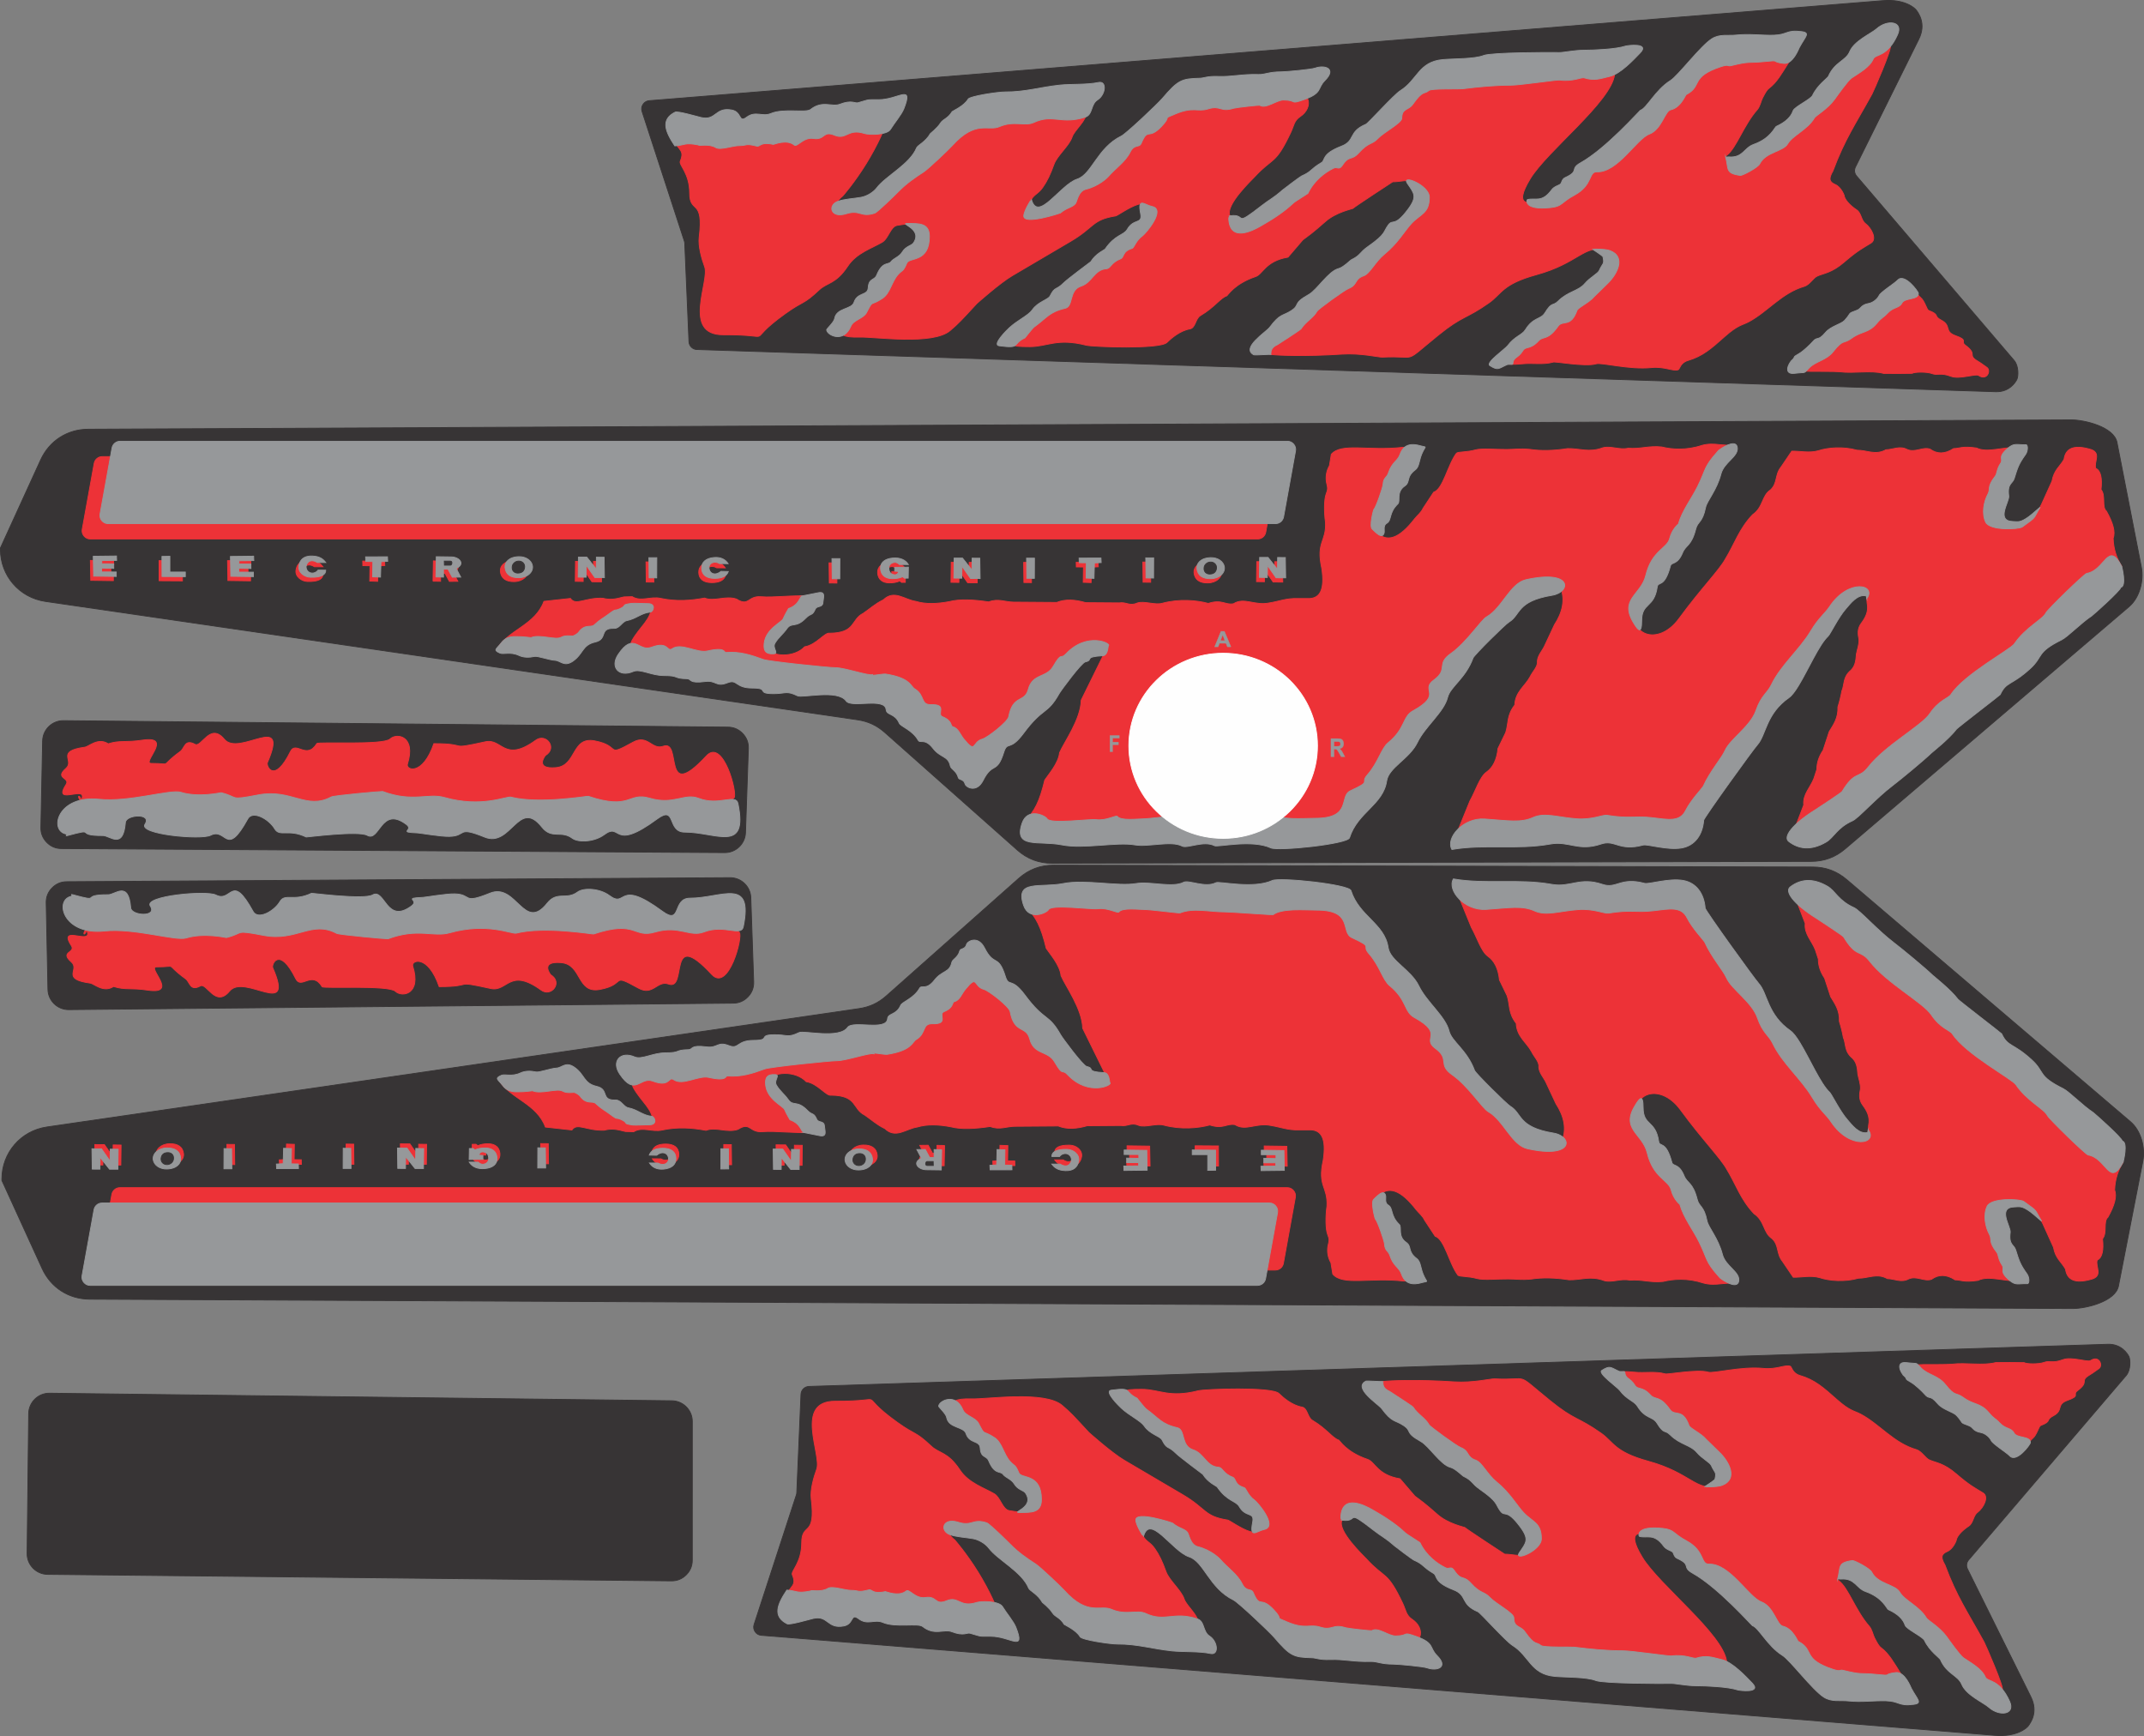
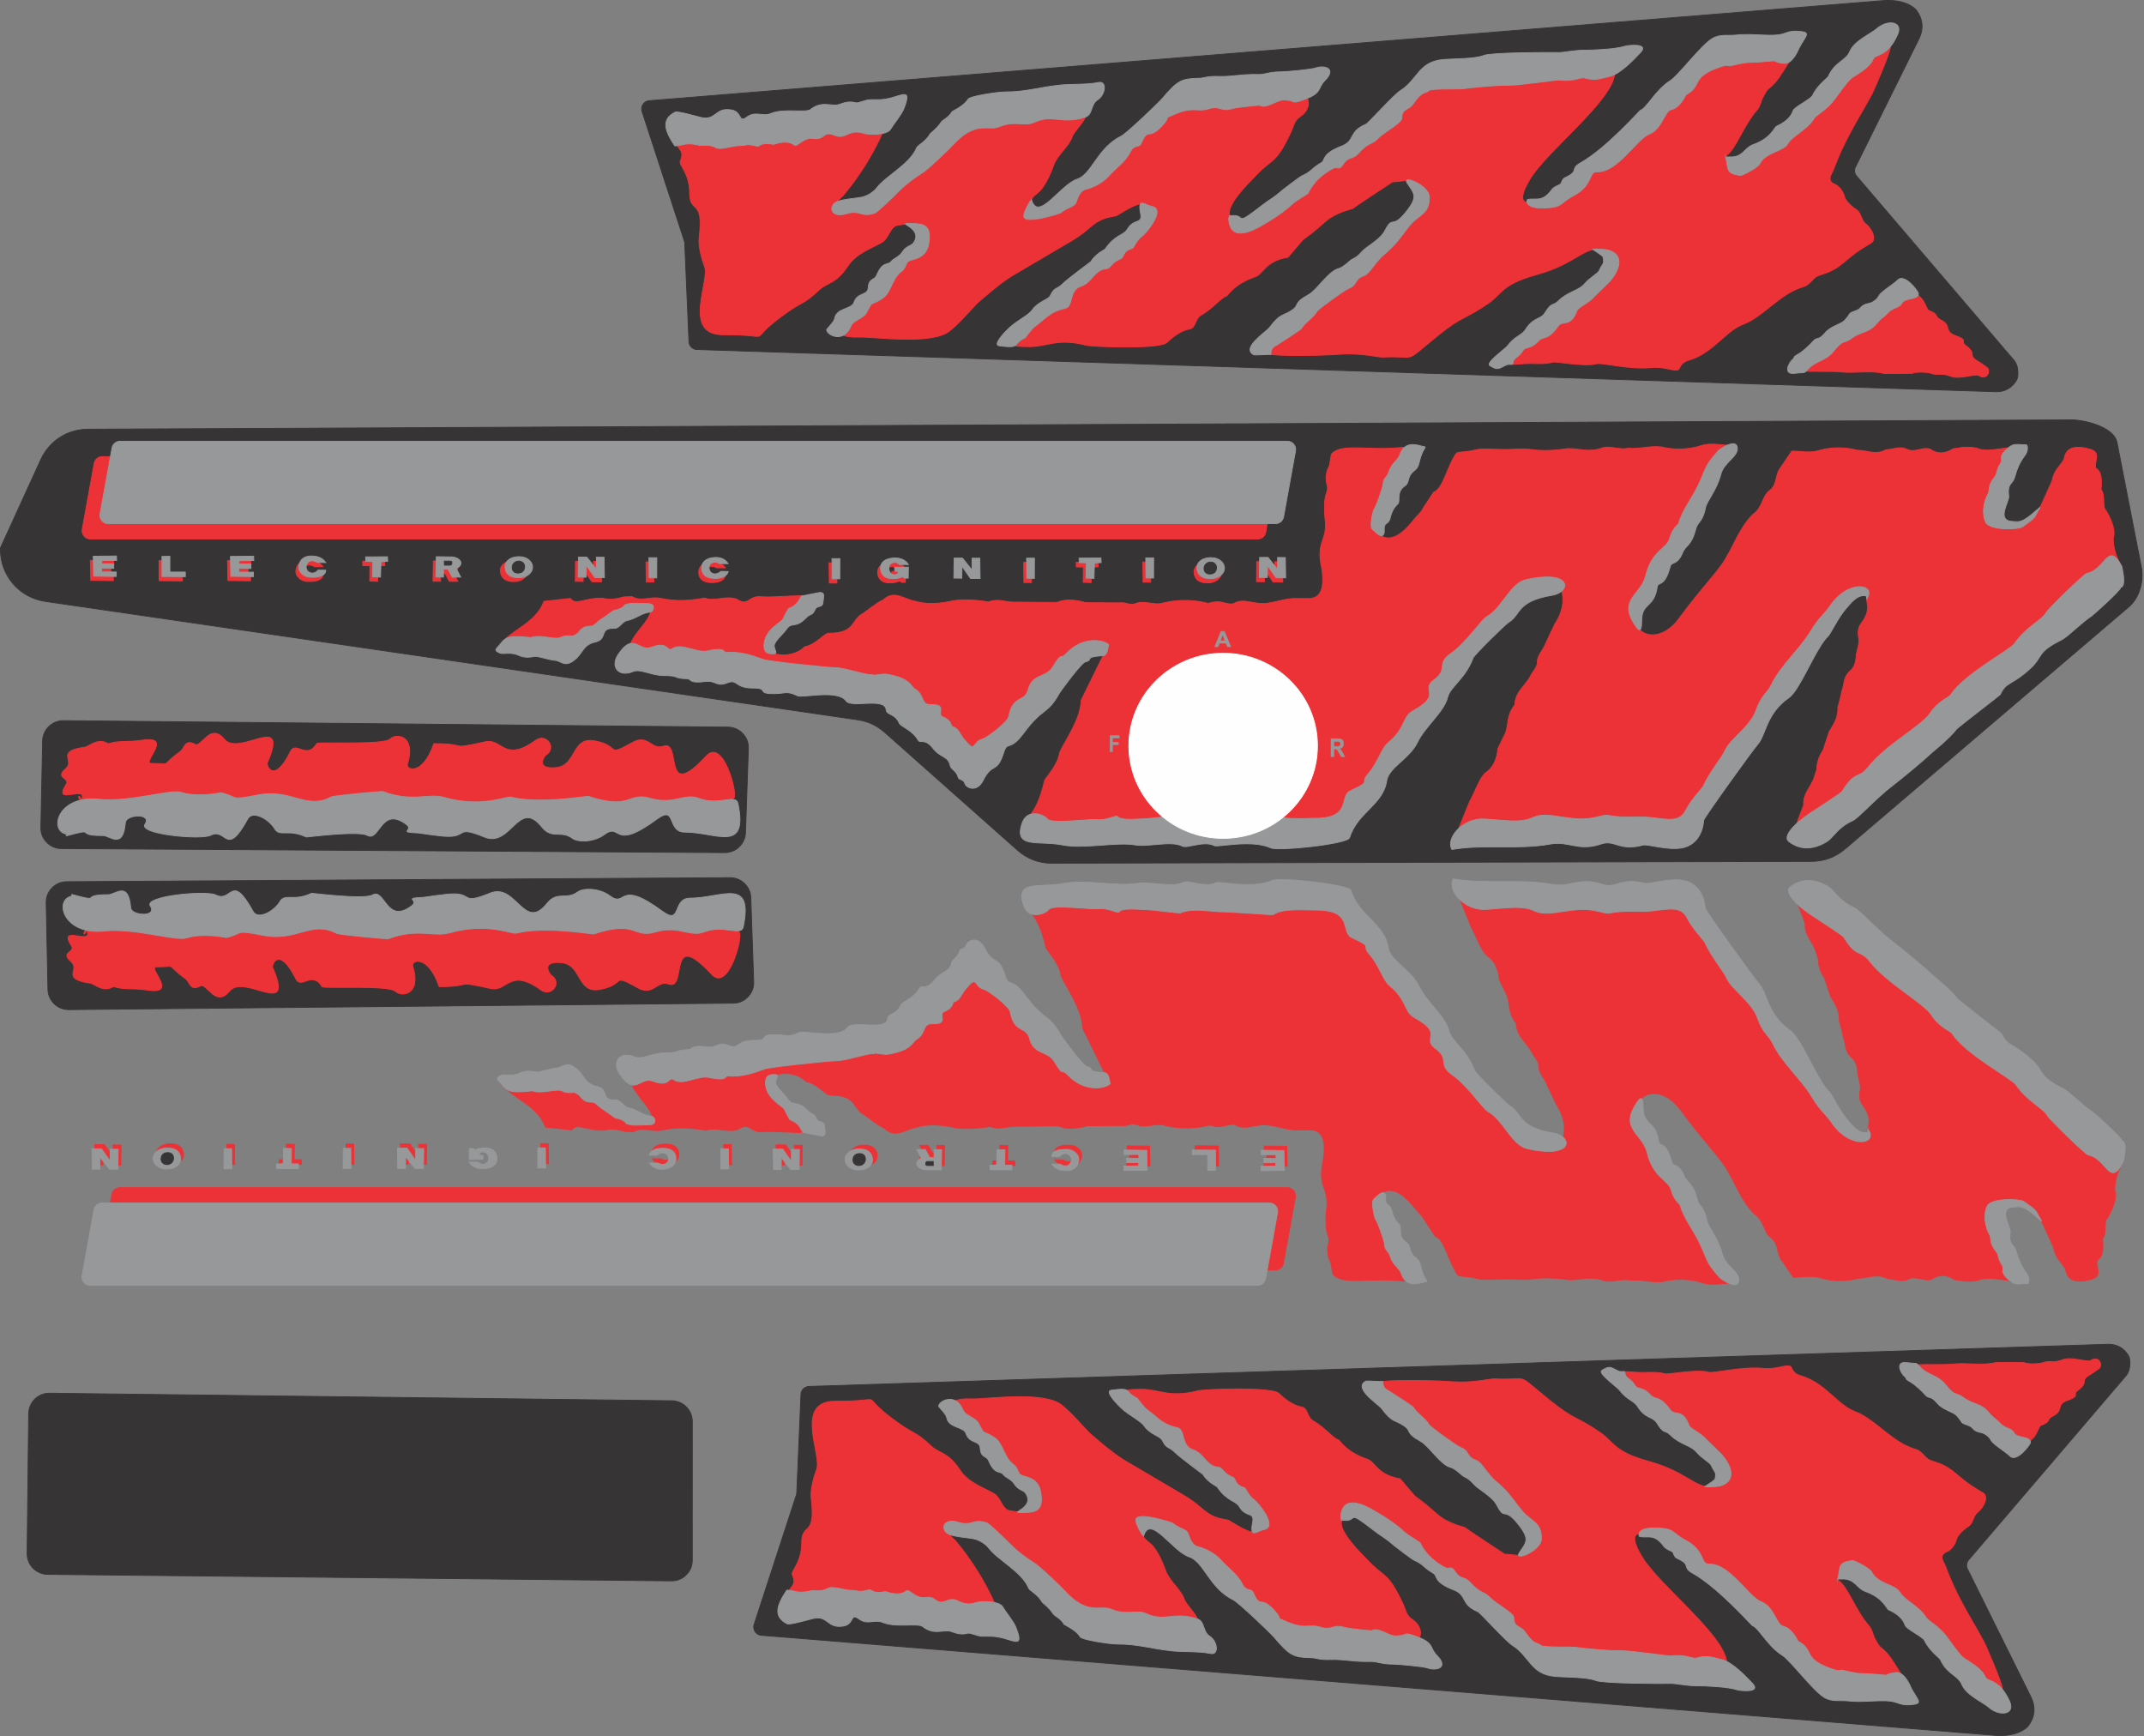
<svg xmlns="http://www.w3.org/2000/svg" xml:space="preserve" width="518.246mm" height="419.567mm" version="1.1" style="shape-rendering:geometricPrecision; text-rendering:geometricPrecision; image-rendering:optimizeQuality; fill-rule:evenodd; clip-rule:evenodd" viewBox="0 0 508.299 411.514">
  <rect x="0" y="0" width="508.299" height="411.514" fill="#808080" stroke="none" />
  <defs>
    <style type="text/css">
   
    .str4 {stroke:#96989A;stroke-width:0.053;stroke-miterlimit:22.926}
    .str6 {stroke:#96989A;stroke-width:0.054;stroke-miterlimit:22.926}
    .str5 {stroke:#96989A;stroke-width:0.082;stroke-miterlimit:22.926}
    .str0 {stroke:#373435;stroke-width:0.196;stroke-miterlimit:22.926}
    .str2 {stroke:#96989A;stroke-width:0.196;stroke-miterlimit:22.926}
    .str1 {stroke:#ED3237;stroke-width:0.196;stroke-miterlimit:22.926}
    .str3 {stroke:#FEFEFE;stroke-width:0.196;stroke-miterlimit:22.926}
    .fil5 {fill:none;fill-rule:nonzero}
    .fil0 {fill:#373435}
    .fil2 {fill:#96989A}
    .fil1 {fill:#ED3237}
    .fil3 {fill:#FEFEFE}
    .fil4 {fill:#96989A;fill-rule:nonzero}
   
  </style>
  </defs>
  <g id="Camada_x0020_1">
-     <path class="fil0 str0" d="M502.248 304.842c-0.726,3.718 -7.814,5.36 -10.869,5.345l-470.125 -2.213c-4.969,-0.023 -9.207,-2.761 -11.271,-7.28l-9.535 -20.873 -0.001 -0.312c-0.016,-6.239 4.485,-11.457 10.66,-12.357l192.547 -28.062c2.511,-0.366 4.572,-1.324 6.47,-3.008l31.394 -27.853c2.379,-2.111 5.117,-3.146 8.297,-3.139l179.941 0.435c3.074,0.007 5.715,0.985 8.054,2.98l67.299 57.408c2.486,2.12 3.543,6.151 2.917,9.357l-5.777 29.573z" />
    <path class="fil0 str0" d="M188.897 353.823l0.998 -23.293c0.044,-1.028 0.868,-1.843 1.896,-1.877l307.906 -9.998c3.217,-0.104 4.689,2.216 5.033,2.932 0.344,0.716 0.456,3.171 -0.661,4.478l-37.35 43.719c-0.521,0.61 -0.623,1.426 -0.266,2.145l15.024 30.311c1.832,3.696 -0.161,6.217 -0.568,6.818 -0.407,0.601 -2.828,2.718 -7.931,2.305l-292.492 -23.715c-0.619,-0.05 -1.13,-0.351 -1.474,-0.868 -0.344,-0.517 -0.424,-1.105 -0.232,-1.695l10.023 -30.737c0.058,-0.178 0.087,-0.337 0.095,-0.524z" />
    <path class="fil0 str0" d="M11.362 234.531l-0.413 -20.519c-0.028,-1.362 0.439,-2.545 1.39,-3.521 0.951,-0.976 2.12,-1.474 3.483,-1.482l157.253 -0.959c2.653,-0.016 4.84,2.085 4.931,4.736l0.683 19.945c0.047,1.371 -0.41,2.568 -1.358,3.558 -0.948,0.991 -2.124,1.5 -3.495,1.513l-157.523 1.533c-2.683,0.026 -4.897,-2.123 -4.951,-4.805z" />
    <path class="fil0 str0" d="M10.102 175.633l-0.413 20.519c-0.028,1.362 0.439,2.545 1.39,3.521 0.951,0.976 2.12,1.474 3.483,1.482l157.253 0.959c2.653,0.016 4.84,-2.085 4.931,-4.736l0.683 -19.945c0.047,-1.371 -0.41,-2.568 -1.358,-3.558 -0.948,-0.991 -2.124,-1.5 -3.495,-1.513l-157.523 -1.533c-2.683,-0.026 -4.897,2.123 -4.951,4.805z" />
    <path class="fil0 str0" d="M6.426 368.245l0.369 -33.138c0.03,-2.703 2.261,-4.882 4.963,-4.849l147.53 1.79c2.68,0.033 4.845,2.224 4.845,4.904l-0.006 32.893c-0,1.359 -0.488,2.529 -1.455,3.485 -0.966,0.956 -2.141,1.432 -3.5,1.418l-147.893 -1.545c-2.702,-0.028 -4.883,-2.256 -4.853,-4.958z" />
    <path class="fil0 str0" d="M501.899 104.877c-0.726,-3.718 -7.814,-5.36 -10.869,-5.345l-470.125 2.213c-4.969,0.023 -9.207,2.761 -11.271,7.28l-9.535 20.873 -0.001 0.312c-0.016,6.239 4.485,11.457 10.66,12.357l192.547 28.062c2.511,0.366 4.572,1.324 6.47,3.008l31.394 27.853c2.379,2.111 5.117,3.146 8.297,3.139l179.941 -0.435c3.074,-0.007 5.715,-0.985 8.054,-2.98l67.299 -57.408c2.486,-2.12 3.543,-6.151 2.917,-9.357l-5.777 -29.573z" />
    <path class="fil0 str0" d="M162.337 57.691l0.998 23.293c0.044,1.028 0.868,1.843 1.896,1.877l307.906 9.998c3.217,0.104 4.689,-2.216 5.033,-2.932 0.344,-0.716 0.456,-3.171 -0.661,-4.478l-37.35 -43.719c-0.521,-0.61 -0.623,-1.426 -0.266,-2.145l15.024 -30.311c1.832,-3.696 -0.161,-6.217 -0.568,-6.818 -0.407,-0.601 -2.828,-2.718 -7.931,-2.305l-292.492 23.715c-0.619,0.05 -1.13,0.351 -1.474,0.868 -0.344,0.517 -0.424,1.105 -0.232,1.695l10.023 30.737c0.058,0.178 0.087,0.337 0.095,0.524z" />
    <polygon class="fil1 str1" points="26.93,132.794 21.422,132.858 21.512,137.572 26.879,137.649 26.879,136.586 23.407,136.573 23.395,135.664 26.288,135.731 26.277,134.662 23.446,134.652 23.446,133.883 26.968,133.845 " />
    <polygon class="fil1 str1" points="299.668,276.508 305.176,276.444 305.086,271.73 299.719,271.653 299.719,272.716 303.19,272.729 303.203,273.638 300.31,273.571 300.321,274.64 303.152,274.65 303.152,275.419 299.63,275.457 " />
    <polygon class="fil1 str1" points="59.448,132.837 53.94,132.901 54.03,137.615 59.397,137.692 59.397,136.629 55.926,136.616 55.913,135.707 58.806,135.774 58.795,134.705 55.964,134.695 55.964,133.926 59.486,133.888 " />
    <polygon class="fil1 str1" points="267.15,276.465 272.658,276.401 272.568,271.687 267.201,271.61 267.201,272.673 270.672,272.686 270.685,273.596 267.792,273.528 267.803,274.597 270.634,274.608 270.634,275.376 267.111,275.414 " />
    <polygon class="fil1 str1" points="39.586,132.862 37.707,132.898 37.725,137.661 43.254,137.697 43.254,136.602 39.586,136.602 " />
    <polygon class="fil1 str1" points="287.012,276.44 288.891,276.404 288.873,271.642 283.344,271.605 283.344,272.7 287.012,272.7 " />
    <path class="fil1 str1" d="M72.162 134.521c0.539,-0.803 1.531,-0.735 2.392,-0.17l2.012 0c-0.526,-0.7 -1.242,-1.29 -2.47,-1.477 -2.01,-0.305 -3.591,0.265 -3.92,2.248 -0.254,1.531 1.275,2.677 2.744,2.718 2.678,0.075 3.66,-0.676 3.62,-1.686l-1.816 -0.013c-0.449,0.666 -1.498,0.97 -2.221,0.444 -0.701,-0.509 -0.775,-1.417 -0.34,-2.065z" />
    <path class="fil1 str1" d="M254.436 274.781c-0.539,0.803 -1.531,0.735 -2.392,0.17l-2.012 0c0.526,0.7 1.242,1.29 2.47,1.477 2.01,0.305 3.591,-0.265 3.92,-2.248 0.254,-1.531 -1.275,-2.677 -2.744,-2.718 -2.678,-0.075 -3.66,0.676 -3.62,1.686l1.816 0.013c0.449,-0.666 1.498,-0.97 2.221,-0.444 0.701,0.509 0.775,1.417 0.34,2.065z" />
    <polygon class="fil1 str1" points="91.179,132.985 85.993,132.998 86.019,134.089 87.709,134.115 87.656,137.742 89.528,137.807 89.632,134.155 91.231,134.064 " />
    <polygon class="fil1 str1" points="235.419,276.317 240.606,276.305 240.579,275.212 238.889,275.187 238.941,271.56 237.07,271.495 236.966,275.148 235.367,275.238 " />
    <polygon class="fil1 str1" points="260.332,133.281 255.145,133.294 255.171,134.386 256.861,134.412 256.809,138.039 258.681,138.104 258.785,134.451 260.384,134.36 " />
    <polygon class="fil1 str1" points="66.266,276.021 71.453,276.008 71.427,274.916 69.737,274.89 69.789,271.263 67.917,271.198 67.813,274.851 66.214,274.942 " />
    <path class="fil1 str1" d="M102.655 137.773l0.093 -4.81 3.594 0.051c1.873,0.026 3.389,1.699 1.122,2.728l1.082 2.058 -2.004 0.027 -1.029 -1.911 -1.056 -0.027 0 1.911 -1.804 -0.027z" />
    <path class="fil1 str1" d="M223.943 271.529l-0.093 4.81 -3.594 -0.051c-1.873,-0.026 -3.389,-1.699 -1.122,-2.728l-1.082 -2.058 2.004 -0.027 1.029 1.911 1.056 0.027 0 -1.911 1.804 0.027z" />
    <path class="fil1 str1" d="M106.103 134.019l-1.456 -0 0.027 0.949 1.456 -0c0.316,0 0.543,-0.949 -0.027,-0.949z" />
    <path class="fil1 str1" d="M220.495 275.284l1.456 0 -0.027 -0.949 -1.456 0c-0.316,0 -0.543,0.949 0.027,0.949z" />
    <path class="fil1 str1" d="M125.12 134.996c-0.222,-1.213 -1.549,-2.162 -3.226,-2.12 -2.372,0.06 -3.389,1.363 -3.272,2.565 0.165,1.69 1.39,2.473 3.318,2.427 2.061,-0.049 3.448,-1.401 3.18,-2.872z" />
    <path class="fil1 str1" d="M201.478 274.306c0.222,1.213 1.549,2.162 3.226,2.12 2.372,-0.06 3.389,-1.363 3.272,-2.565 -0.165,-1.69 -1.39,-2.473 -3.318,-2.427 -2.061,0.049 -3.448,1.401 -3.18,2.872z" />
    <path class="fil1 str1" d="M289.573 135.307c-0.222,-1.213 -1.549,-2.162 -3.226,-2.12 -2.372,0.06 -3.389,1.363 -3.272,2.565 0.165,1.69 1.39,2.473 3.318,2.427 2.061,-0.049 3.448,-1.401 3.18,-2.872z" />
    <path class="fil1 str1" d="M37.025 273.995c0.222,1.213 1.549,2.162 3.226,2.12 2.372,-0.06 3.389,-1.363 3.272,-2.565 -0.165,-1.69 -1.39,-2.473 -3.318,-2.427 -2.061,0.049 -3.448,1.401 -3.18,2.872z" />
    <path class="fil1 str1" d="M122.243 134.005c-0.728,0.028 -1.385,0.549 -1.488,1.277 -0.145,1.03 0.541,1.543 1.254,1.56 1.003,0.024 1.555,-0.463 1.675,-1.3 0.128,-0.895 -0.558,-1.571 -1.441,-1.538z" />
    <path class="fil1 str1" d="M204.355 275.297c0.728,-0.028 1.385,-0.549 1.488,-1.277 0.145,-1.03 -0.541,-1.543 -1.254,-1.56 -1.003,-0.024 -1.555,0.463 -1.675,1.3 -0.128,0.895 0.558,1.571 1.441,1.538z" />
    <path class="fil1 str1" d="M286.273 134.235c-0.728,0.028 -1.385,0.549 -1.488,1.277 -0.145,1.03 0.541,1.543 1.254,1.56 1.003,0.024 1.555,-0.463 1.675,-1.3 0.128,-0.895 -0.558,-1.571 -1.441,-1.538z" />
    <path class="fil1 str1" d="M40.325 275.067c0.728,-0.028 1.385,-0.549 1.488,-1.277 0.145,-1.03 -0.541,-1.543 -1.254,-1.56 -1.003,-0.024 -1.555,0.463 -1.675,1.3 -0.128,0.895 0.558,1.571 1.441,1.538z" />
    <polygon class="fil1 str1" points="138.433,133.068 136.441,133.068 136.385,137.807 138.264,137.835 138.306,134.989 140.339,137.906 142.611,137.92 142.541,133.096 140.704,133.082 140.676,135.901 " />
    <polygon class="fil1 str1" points="188.166,276.234 190.156,276.234 190.213,271.495 188.334,271.467 188.292,274.313 186.259,271.397 183.987,271.382 184.057,276.206 185.894,276.22 185.922,273.401 " />
-     <polygon class="fil1 str1" points="227.504,133.299 225.513,133.299 225.457,138.038 227.336,138.066 227.378,135.219 229.411,138.136 231.683,138.15 231.613,133.327 229.776,133.312 229.748,136.131 " />
    <polygon class="fil1 str1" points="99.094,276.003 101.085,276.003 101.141,271.264 99.262,271.236 99.22,274.083 97.187,271.166 94.915,271.152 94.986,275.976 96.822,275.99 96.85,273.171 " />
    <polygon class="fil1 str1" points="299.94,133.133 297.949,133.133 297.893,137.872 299.772,137.9 299.813,135.054 301.847,137.97 304.118,137.984 304.048,133.161 302.211,133.147 302.183,135.965 " />
    <polygon class="fil1 str1" points="26.658,276.169 28.649,276.169 28.705,271.43 26.826,271.402 26.785,274.249 24.751,271.332 22.48,271.318 22.55,276.142 24.387,276.156 24.415,273.337 " />
    <polygon class="fil1 str1" points="155.03,133.2 153.153,133.2 153.211,137.972 155.01,137.991 " />
    <polygon class="fil1 str1" points="171.568,276.102 173.445,276.102 173.387,271.33 171.588,271.311 " />
    <polygon class="fil1 str1" points="198.431,133.424 196.553,133.424 196.612,138.196 198.411,138.215 " />
    <polygon class="fil1 str1" points="128.167,275.878 130.045,275.878 129.986,271.106 128.187,271.087 " />
    <polygon class="fil1 str1" points="244.565,133.312 242.687,133.312 242.746,138.083 244.545,138.103 " />
    <polygon class="fil1 str1" points="82.034,275.99 83.911,275.99 83.852,271.219 82.053,271.199 " />
    <polygon class="fil1 str1" points="272.823,133.238 270.946,133.238 271.004,138.01 272.803,138.029 " />
    <polygon class="fil1 str1" points="53.775,276.064 55.652,276.064 55.594,271.293 53.794,271.273 " />
    <path class="fil1 str1" d="M167.409 135.606c-0.059,-1.072 1.225,-1.79 2.515,-1.003l2.021 0.014c-0.659,-0.987 -1.704,-1.604 -3.377,-1.456 -1.897,0.168 -2.936,1.095 -2.911,2.515 0.028,1.604 1.149,2.432 3.095,2.431 1.698,-0.001 2.819,-0.48 3.236,-1.625l-1.752 -0.042c-1.207,1.05 -2.743,0.688 -2.826,-0.834z" />
    <path class="fil1 str1" d="M159.189 273.697c0.059,1.072 -1.225,1.79 -2.515,1.003l-2.021 -0.014c0.659,0.987 1.704,1.604 3.377,1.456 1.897,-0.168 2.936,-1.095 2.911,-2.515 -0.028,-1.604 -1.149,-2.432 -3.095,-2.431 -1.698,0.001 -2.819,0.48 -3.236,1.625l1.752 0.042c1.207,-1.05 2.743,-0.688 2.826,0.834z" />
    <path class="fil1 str1" d="M211.376 134.308c0.389,-0.045 0.874,0.193 1.161,0.509l2.146 0.016c-0.687,-1.098 -1.925,-1.71 -3.752,-1.542 -1.801,0.166 -2.957,1.04 -2.861,2.512 0.104,1.61 1.219,2.331 2.703,2.369 1.04,0.026 1.884,-0.161 2.543,-0.461l0.445 0.35 0.874 -0.016 0.048 -2.607 -3.259 0.048 0 0.906 0.954 0.08c-0.171,0.66 -0.7,1.028 -1.59,0.604 -0.589,-0.281 -0.766,-0.906 -0.731,-1.542 0.032,-0.585 0.482,-1.128 1.319,-1.224z" />
-     <path class="fil1 str1" d="M115.222 274.994c-0.389,0.045 -0.874,-0.193 -1.161,-0.509l-2.146 -0.016c0.687,1.098 1.925,1.71 3.752,1.542 1.801,-0.166 2.957,-1.04 2.861,-2.512 -0.104,-1.61 -1.219,-2.331 -2.703,-2.369 -1.04,-0.026 -1.884,0.161 -2.543,0.461l-0.445 -0.35 -0.874 0.016 -0.048 2.607 3.259 -0.048 0 -0.906 -0.954 -0.08c0.171,-0.66 0.7,-1.028 1.59,-0.604 0.589,0.281 0.766,0.906 0.731,1.542 -0.032,0.585 -0.482,1.128 -1.319,1.224z" />
    <path class="fil1 str1" d="M24.253 108.234l276.733 0c0.602,0 1.12,0.242 1.506,0.704 0.386,0.462 0.532,1.015 0.424,1.607l-2.829 15.612c-0.171,0.942 -0.973,1.612 -1.93,1.612l-276.733 0c-0.602,0 -1.12,-0.242 -1.506,-0.704 -0.386,-0.462 -0.532,-1.015 -0.424,-1.607l2.829 -15.612c0.171,-0.942 0.973,-1.612 1.93,-1.612z" />
    <path class="fil1 str1" d="M302.345 301.068l-276.733 0c-0.602,0 -1.12,-0.242 -1.506,-0.704 -0.386,-0.462 -0.532,-1.015 -0.424,-1.607l2.829 -15.612c0.171,-0.942 0.973,-1.612 1.93,-1.612l276.733 0c0.602,0 1.12,0.242 1.506,0.704 0.386,0.462 0.532,1.015 0.424,1.607l-2.829 15.612c-0.171,0.942 -0.973,1.612 -1.93,1.612z" />
    <path class="fil1 str1" d="M478.892 303.596c-3.367,0.332 -7.382,-1.369 -9.95,-0.079 -3.461,0.516 -4.075,-0.146 -5.431,-0.13 -2.088,-1.357 -3.925,-1.325 -5.587,-0.133 -1.731,0.612 -3.542,-0.932 -5.433,-0.08 -1.756,0.934 -3.353,-0.049 -5.03,-0.074 -2.449,-1.391 -4.578,-0.067 -6.868,-0.101 -3.22,0.913 -6.92,0.629 -9.182,-0.135 -2.14,-0.59 -4.126,-0.059 -6.266,-0.09l-2.557 -3.773c-1.491,-1.829 -0.759,-3.825 -2.489,-5.414 -2.114,-1.378 -1.659,-4.106 -4.252,-5.883 -3.188,-3.34 -4.299,-6.999 -6.449,-10.499 -1.443,-2.662 -5.867,-7.106 -10.966,-14.086 -5.099,-6.98 -12.581,-3.694 -9.869,3.021 11.577,13.857 16.336,34.204 22.16,36.901 1.608,1.223 -1.516,1.129 -2.721,1.279 -1.206,0.15 -2.739,0.23 -4.178,-0.188 -3.709,-1.226 -7.132,-0.958 -9.531,-0.362 -3.023,0.33 -5.085,-0.548 -7.904,-0.3 -2.15,-0.481 -4.197,0.636 -6.081,0.093 -3.2,-1.207 -5.541,-0.12 -8.311,-0.18 -3.235,-0.511 -6.369,-0.592 -8.969,-0.182 -2.425,0.233 -3.716,-0.029 -5.423,-0.026 -2.5,-0.038 -5.941,0.332 -7.5,-0.116 -2.032,-0.569 -3.936,-0.387 -4.448,-0.755 -2.11,-2.797 -3.176,-8.562 -5.409,-9.25l-2.514 -3.82c-0.448,-0.999 -1.353,-1.683 -2,-2.485 -3.544,-4.58 -6.639,-5.987 -9.289,-2.887 -2.895,3.387 7.772,15.758 9.604,19.081 -1.053,-0.221 -2.201,0.848 -3.206,0.734 -8.08,-0.915 -14.48,1.144 -16.87,-1.65l-0.44 -2.685c-0.688,-1.212 -0.93,-2.513 -0.72,-3.904 0.337,-1.436 0.399,-1.634 -0.066,-2.825 -0.465,-1.191 -0.519,-4.174 -0.156,-6.697 0.236,-4.693 -2.272,-4.59 -0.885,-10.884 0.791,-5.205 -0.496,-7.032 -2.813,-7.186l-2.911 -0.004c-2.654,0.093 -4.434,-0.688 -6.651,-1.033 -3.528,-0.748 -5.987,1.416 -8.544,-0.206 -1.991,-0.361 -2.719,1.123 -5.972,0.082 -2.844,0.758 -6.863,1.101 -10.875,0.042 -1.748,-0.519 -4.37,0.613 -5.972,0.045 -1.812,-0.815 -2.606,0.313 -4.272,0.033l-7.962 0.06c-2.455,0.712 -4.778,0.894 -6.845,0.052l-10.316 0.078c-1.937,0.015 -3.621,0.913 -5.811,0.044 -3.656,0.547 -6.892,0.712 -9.343,0.071 -2.942,-0.554 -5.65,-0.64 -7.965,0.06 -2.703,0.403 -5.099,2.837 -7.683,0.359 -1.944,-0.924 -3.179,-2.131 -4.768,-3.197 -2.969,-1.478 -1.687,-4.653 -7.938,-4.714 -1.185,0.276 -3.173,-2.78 -5.94,-3.212 -2.364,-2.565 -7.954,-2.708 -9.643,0.287l10.853 11.73c-4.208,0.255 -8.437,-0.41 -11.58,-0.155 -3.143,0.255 -2.823,-2.456 -5.792,-0.554 -2.591,0.89 -5.253,-0.676 -7.58,0.239 -3.253,-0.599 -6.66,-0.875 -10.413,-0.074 -2.321,0.547 -4.681,-0.891 -6.74,0.404l-1.948 -0.056c-2.111,-0.557 -3.331,-0.755 -5.043,-0.313 -4.261,0.161 -6.375,-1.885 -7.652,-0.05l-6.281 -0.69c-2.043,-5.537 -8.096,-6.658 -10.868,-10.898l16.863 -1.221c3.463,1.979 6.036,4.727 9.499,6.706 3.029,1.731 6.95,2.692 9.979,4.422 0.189,-3.167 -2.822,-5.038 -4.658,-8.408l-1.053 -2.87 66.057 -9.995 16.805 -17.367 27.584 30.145 2.946 -2.201 -5.778 -11.741c-0.115,-4.619 -4.092,-9.983 -5.133,-12.462 -0.249,-2.51 -2.673,-5.205 -3.506,-6.47 -1.231,-5.085 -2.394,-7.45 -4.756,-9.707l1.34 -2.105 72.875 -0.406 40.027 54.196 12.787 3.734c1.143,-2.969 0.496,-5.939 -1.44,-8.908l-2.366 -5.051c-0.564,-1.204 -1.59,-2.177 -1.692,-3.612 0.195,-1.226 -1.149,-2.453 -1.723,-3.679 -1.211,-2.229 -3.498,-3.535 -3.632,-6.687 -1.948,-2.488 -1.434,-4.361 -2.152,-6.541l-1.819 -3.746c-0.275,-2.712 -1.216,-4.535 -2.722,-5.606 -1.62,-1.127 -2.624,-4.562 -3.936,-6.843l-3.205 -7.865 55.403 1.715 30.145 45.154 7.601 10.253 4.045 -0.263 0.18 -2.081c0.436,-2.06 -0.462,-3.542 -1.414,-4.832 -0.953,-1.29 -0.749,-2.629 -0.52,-3.771 0.061,-1.363 -0.41,-2.353 -0.615,-3.53 -0.098,-1.704 -0.354,-2.824 -1.25,-3.757 -2.019,-1.667 -1.477,-3.293 -2.193,-4.96 -0.217,-1.214 -0.523,-2.47 -0.93,-3.774 0.091,-2.689 -1.069,-4.211 -2.068,-5.864l-1.445 -4.414c-0.957,-1.414 -1.487,-2.914 -1.48,-4.522l-0.712 -2.174c-0.799,-2.088 -2.684,-3.814 -2.398,-6.263l-2.182 -5.698 5.362 -0.854 72.202 63.125c-1.142,1.847 -1.947,3.963 -2.023,6.661 0.578,1.472 -0.047,3.666 -1.599,6.417 -1.183,0.999 -0.089,3.66 -1.273,5.108 0.287,2.688 -0.052,4.481 -1.256,5.039 -0.529,1.531 1.578,3.861 -1.586,4.593 -3.557,0.972 -5.571,0.195 -5.934,-2.453 -0.952,-1.725 -2.382,-2.492 -2.854,-5.176l-2.517 -5.564c-2.349,-4.718 -5.774,-5.247 -8.352,-4.854 -8.495,0.321 0.549,12.261 2.927,18.346z" />
    <path class="fil1 str1" d="M478.543 106.123c-3.367,-0.332 -7.382,1.369 -9.95,0.079 -3.461,-0.516 -4.075,0.146 -5.431,0.13 -2.088,1.357 -3.925,1.325 -5.587,0.133 -1.731,-0.612 -3.542,0.932 -5.433,0.08 -1.756,-0.934 -3.353,0.049 -5.03,0.074 -2.449,1.391 -4.578,0.067 -6.868,0.101 -3.22,-0.913 -6.92,-0.629 -9.182,0.135 -2.14,0.59 -4.126,0.059 -6.266,0.09l-2.557 3.773c-1.491,1.829 -0.759,3.825 -2.489,5.414 -2.114,1.378 -1.659,4.106 -4.252,5.883 -3.188,3.34 -4.299,6.999 -6.449,10.499 -1.443,2.662 -5.867,7.106 -10.966,14.086 -5.099,6.98 -12.581,3.694 -9.869,-3.021 11.577,-13.857 16.336,-34.204 22.16,-36.901 1.608,-1.223 -1.516,-1.129 -2.721,-1.279 -1.206,-0.15 -2.739,-0.23 -4.178,0.188 -3.709,1.226 -7.132,0.958 -9.531,0.362 -3.023,-0.33 -5.085,0.548 -7.904,0.3 -2.15,0.481 -4.197,-0.636 -6.081,-0.093 -3.2,1.207 -5.541,0.12 -8.311,0.18 -3.235,0.511 -6.369,0.592 -8.969,0.182 -2.425,-0.233 -3.716,0.029 -5.423,0.026 -2.5,0.038 -5.941,-0.332 -7.5,0.116 -2.032,0.569 -3.936,0.387 -4.448,0.755 -2.11,2.797 -3.176,8.562 -5.409,9.25l-2.514 3.82c-0.448,0.999 -1.353,1.683 -2,2.485 -3.544,4.58 -6.639,5.987 -9.289,2.887 -2.895,-3.387 7.772,-15.758 9.604,-19.081 -1.053,0.221 -2.201,-0.848 -3.206,-0.734 -8.08,0.915 -14.48,-1.144 -16.87,1.65l-0.44 2.685c-0.688,1.212 -0.93,2.513 -0.72,3.904 0.337,1.436 0.399,1.634 -0.066,2.825 -0.465,1.191 -0.519,4.174 -0.156,6.697 0.236,4.693 -2.272,4.59 -0.885,10.884 0.791,5.205 -0.496,7.032 -2.813,7.186l-2.911 0.004c-2.654,-0.093 -4.434,0.688 -6.651,1.033 -3.528,0.748 -5.987,-1.416 -8.544,0.206 -1.991,0.361 -2.719,-1.123 -5.972,-0.082 -2.844,-0.758 -6.863,-1.101 -10.875,-0.042 -1.748,0.519 -4.37,-0.613 -5.972,-0.045 -1.812,0.815 -2.606,-0.313 -4.272,-0.033l-7.962 -0.06c-2.455,-0.712 -4.778,-0.894 -6.845,-0.052l-10.316 -0.078c-1.937,-0.015 -3.621,-0.913 -5.811,-0.044 -3.656,-0.547 -6.892,-0.712 -9.343,-0.071 -2.942,0.554 -5.65,0.64 -7.965,-0.06 -2.703,-0.403 -5.099,-2.837 -7.683,-0.359 -1.944,0.924 -3.179,2.131 -4.768,3.197 -2.969,1.478 -1.687,4.653 -7.938,4.714 -1.185,-0.276 -3.173,2.78 -5.94,3.212 -2.364,2.565 -7.954,2.708 -9.643,-0.287l10.853 -11.73c-4.208,-0.255 -8.437,0.41 -11.58,0.155 -3.143,-0.255 -2.823,2.456 -5.792,0.554 -2.591,-0.89 -5.253,0.676 -7.58,-0.239 -3.253,0.599 -6.66,0.875 -10.413,0.074 -2.321,-0.547 -4.681,0.891 -6.74,-0.404l-1.948 0.056c-2.111,0.557 -3.331,0.755 -5.043,0.313 -4.261,-0.161 -6.375,1.885 -7.652,0.05l-6.281 0.69c-2.043,5.537 -8.096,6.658 -10.868,10.898l16.863 1.221c3.463,-1.979 6.036,-4.727 9.499,-6.706 3.029,-1.731 6.95,-2.692 9.979,-4.422 0.189,3.167 -2.822,5.038 -4.658,8.408l-1.053 2.87 66.057 9.995 16.805 17.367 27.584 -30.145 2.946 2.201 -5.778 11.741c-0.115,4.619 -4.092,9.983 -5.133,12.462 -0.249,2.51 -2.673,5.205 -3.506,6.47 -1.231,5.085 -2.394,7.45 -4.756,9.707l1.34 2.105 72.875 0.406 40.027 -54.196 12.787 -3.734c1.143,2.969 0.496,5.939 -1.44,8.908l-2.366 5.051c-0.564,1.204 -1.59,2.177 -1.692,3.612 0.195,1.226 -1.149,2.453 -1.723,3.679 -1.211,2.229 -3.498,3.535 -3.632,6.687 -1.948,2.488 -1.434,4.361 -2.152,6.541l-1.819 3.746c-0.275,2.712 -1.216,4.535 -2.722,5.606 -1.62,1.127 -2.624,4.562 -3.936,6.843l-3.205 7.865 55.403 -1.715 30.145 -45.154 7.601 -10.253 4.045 0.263 0.18 2.081c0.436,2.06 -0.462,3.542 -1.414,4.832 -0.953,1.29 -0.749,2.629 -0.52,3.771 0.061,1.363 -0.41,2.353 -0.615,3.53 -0.098,1.704 -0.354,2.824 -1.25,3.757 -2.019,1.667 -1.477,3.293 -2.193,4.96 -0.217,1.214 -0.523,2.47 -0.93,3.774 0.091,2.689 -1.069,4.211 -2.068,5.864l-1.445 4.414c-0.957,1.414 -1.487,2.914 -1.48,4.522l-0.712 2.174c-0.799,2.088 -2.684,3.814 -2.398,6.263l-2.182 5.698 5.362 0.854 72.202 -63.125c-1.142,-1.847 -1.947,-3.963 -2.023,-6.661 0.578,-1.472 -0.047,-3.666 -1.599,-6.417 -1.183,-0.999 -0.089,-3.66 -1.273,-5.108 0.287,-2.688 -0.052,-4.481 -1.256,-5.039 -0.529,-1.531 1.578,-3.861 -1.586,-4.593 -3.557,-0.972 -5.571,-0.195 -5.934,2.453 -0.952,1.725 -2.382,2.492 -2.854,5.176l-2.517 5.564c-2.349,4.718 -5.774,5.247 -8.352,4.854 -8.495,-0.321 0.549,-12.261 2.927,-18.346z" />
    <path class="fil2 str2" d="M483.997 289.398c-1.811,-2.907 -0.584,-1.982 -4.207,-4.588 -0.827,-0.595 -7.725,-0.942 -8.697,1.156 -0.928,2.002 -0.478,4.766 0.573,6.69 0.634,1.161 -0.308,1.619 1.71,4.186 0.463,0.589 0.317,1.636 1.283,3.068 0.735,1.088 -0.865,1.366 1.76,3.606 1.507,1.286 2.103,0.699 4.211,0.789 0.549,0.023 0.513,-1.508 -0.066,-2.315 -1.677,-2.337 -1.868,-3.13 -2.68,-5.691 -0.425,-1.341 -1.688,-1.112 -1.296,-4.169 0.172,-1.341 -3.155,-5.927 1,-6.033 1.204,-0.031 1.693,-0.343 3.799,1.18 0.923,0.668 2.827,2.467 2.611,2.121z" />
    <path class="fil2 str2" d="M483.649 120.321c-1.811,2.907 -0.584,1.982 -4.207,4.588 -0.827,0.595 -7.725,0.942 -8.697,-1.156 -0.928,-2.002 -0.478,-4.766 0.573,-6.69 0.634,-1.161 -0.308,-1.619 1.71,-4.186 0.463,-0.589 0.317,-1.636 1.283,-3.068 0.735,-1.088 -0.865,-1.366 1.76,-3.606 1.507,-1.286 2.103,-0.699 4.211,-0.789 0.549,-0.023 0.513,1.508 -0.066,2.315 -1.677,2.337 -1.868,3.13 -2.68,5.691 -0.425,1.341 -1.688,1.112 -1.296,4.169 0.172,1.341 -3.155,5.927 1,6.033 1.204,0.031 1.693,0.343 3.799,-1.18 0.923,-0.668 2.827,-2.467 2.611,-2.121z" />
    <path class="fil2 str2" d="M407.489 302.607c-3.31,-3.721 -2.593,-4.009 -4.675,-8.208 -1.449,-2.922 -3.633,-5.67 -4.559,-8.892 -0.004,-0.016 -1.488,-1.157 -2.06,-3.428 -0.608,-2.412 -4.228,-2.802 -5.676,-8.786 -1.137,-4.7 -6.538,-5.591 -2.663,-11.589 0.76,-1.176 1.703,-2.534 1.703,0.841 0,4.426 2.94,2.908 3.688,8.037 0.212,1.457 1.691,-0.409 3.127,4.992 0.263,0.99 1.66,0.124 2.884,3.127 0.776,1.903 2.071,1.485 3.127,5.634 0.468,1.837 1.572,1.393 2.32,5.073 0.329,1.619 2.639,4.047 3.649,7.948 0.722,2.789 4.027,4.044 3.892,6.139 -0.134,2.069 -2.895,0.548 -3.925,-0.165 -0.593,-0.41 -0.42,-0.262 -0.831,-0.723z" />
    <path class="fil2 str2" d="M407.141 107.112c-3.31,3.721 -2.593,4.009 -4.675,8.208 -1.449,2.922 -3.633,5.67 -4.559,8.892 -0.004,0.016 -1.488,1.157 -2.06,3.428 -0.608,2.412 -4.228,2.802 -5.676,8.786 -1.137,4.7 -6.538,5.591 -2.663,11.589 0.76,1.176 1.703,2.534 1.703,-0.841 0,-4.426 2.94,-2.908 3.688,-8.037 0.212,-1.457 1.691,0.409 3.127,-4.992 0.263,-0.99 1.66,-0.124 2.884,-3.127 0.776,-1.903 2.071,-1.485 3.127,-5.634 0.468,-1.837 1.572,-1.393 2.32,-5.073 0.329,-1.619 2.639,-4.047 3.649,-7.948 0.722,-2.789 4.027,-4.044 3.892,-6.139 -0.134,-2.069 -2.895,-0.548 -3.925,0.165 -0.593,0.41 -0.42,0.262 -0.831,0.723z" />
    <path class="fil2 str2" d="M337.275 304.007c-2.418,0.71 -4.181,0.366 -5.019,-2.014 -0.563,-1.599 -1.922,-1.827 -2.751,-4.39 -0.389,-1.204 -1.141,-0.966 -1.268,-2.726 -0.057,-0.785 -1.681,-5.476 -2.171,-5.893 -0.103,-0.088 -1.145,-4.058 -0.381,-4.688 0.384,-0.316 2.424,-2.739 2.829,-0.848 0.115,0.538 -0.291,1.705 0.6,2.219 1.258,0.725 0.421,2.483 2.644,4.609 0.664,0.636 -0.467,2.789 1.614,4.224 1.432,0.988 0.238,2.116 2.497,3.838 1.123,0.856 0.756,2.311 1.888,4.483 0.652,1.253 0.778,0.815 -0.483,1.185z" />
    <path class="fil2 str2" d="M336.926 105.712c-2.418,-0.71 -4.181,-0.366 -5.019,2.014 -0.563,1.599 -1.922,1.827 -2.751,4.39 -0.389,1.204 -1.141,0.966 -1.268,2.726 -0.057,0.785 -1.681,5.476 -2.171,5.893 -0.103,0.088 -1.145,4.058 -0.381,4.688 0.384,0.316 2.424,2.739 2.829,0.848 0.115,-0.538 -0.291,-1.705 0.6,-2.219 1.258,-0.725 0.421,-2.483 2.644,-4.609 0.664,-0.636 -0.467,-2.789 1.614,-4.224 1.432,-0.988 0.238,-2.116 2.497,-3.838 1.123,-0.856 0.756,-2.311 1.888,-4.483 0.652,-1.253 0.778,-0.815 -0.483,-1.185z" />
    <path class="fil2 str2" d="M190.682 268.483c-0.909,-0.181 -0.65,-2.042 -3.392,-3.033 0,0 -0.822,-1.357 -1.273,-2.409 -0.379,-0.885 -4.12,-2.385 -4.502,-5.832 -0.194,-1.751 0.368,-2.623 2.32,-2.47 1.219,0.096 -0.427,1.355 0.236,2.491 0.816,1.397 1.831,2.054 2.854,3.487 1.134,1.588 2.087,0.034 4.435,2.445 1.327,1.362 1.488,0.417 2.276,2.158 0.425,0.939 1.757,0.242 1.831,1.65 0.051,0.972 0.738,2.615 -1.1,2.248l-3.685 -0.735z" />
    <path class="fil2 str2" d="M190.334 141.236c-0.909,0.181 -0.65,2.042 -3.392,3.033 0,0 -0.822,1.357 -1.273,2.409 -0.379,0.885 -4.12,2.385 -4.502,5.832 -0.194,1.751 0.368,2.623 2.32,2.47 1.219,-0.096 -0.427,-1.355 0.236,-2.491 0.816,-1.397 1.831,-2.054 2.854,-3.487 1.134,-1.588 2.087,-0.034 4.435,-2.445 1.327,-1.362 1.488,-0.417 2.276,-2.158 0.425,-0.939 1.757,-0.242 1.831,-1.65 0.051,-0.972 0.738,-2.615 -1.1,-2.248l-3.685 0.735z" />
    <path class="fil2 str2" d="M150.035 266.695c-2.701,-0.408 -0.799,-0.398 -2.764,-1.296 -1.428,-0.653 -0.558,0.295 -2.651,-1.276 -1.432,-1.075 -1.861,-1.119 -3.415,-2.56 -0.765,-0.709 -2.184,0.394 -3.716,-1.77 -0.143,-0.203 -0.913,-0.721 -1.102,-0.739 -0.064,-0.306 -1.819,0.272 -2.968,-0.392 -1.362,-0.787 -5.109,0.786 -7.151,-0.088 -0.008,-0.003 -1.868,0.203 -2.193,0.208 -1.839,0.025 -3.52,0.35 -4.909,-1.491 -1.067,-1.413 -2.042,-1.627 -0.276,-2.391 0.798,-0.345 2.501,0.385 4.485,-0.548 1.162,-0.546 2.473,-0.503 3.674,-0.247 0.82,0.175 3.417,-0.836 4.913,-0.92 1.292,-0.073 2.148,-1.61 4.186,-0.211 2.543,1.746 2.163,3.834 5.298,4.547 3.126,0.71 0.804,3.373 4.537,3.246 1.26,-0.043 1.881,1.635 2.973,1.84 2.196,0.412 3.396,1.81 5.561,2.013 0.744,0.07 1.443,2.034 -0.554,2.015 -0.71,-0.007 -3.424,0.134 -3.927,0.058z" />
    <path class="fil2 str2" d="M149.686 143.024c-2.701,0.408 -0.799,0.398 -2.764,1.296 -1.428,0.653 -0.558,-0.295 -2.651,1.276 -1.432,1.075 -1.861,1.119 -3.415,2.56 -0.765,0.709 -2.184,-0.394 -3.716,1.77 -0.143,0.203 -0.913,0.721 -1.102,0.739 -0.064,0.306 -1.819,-0.272 -2.968,0.392 -1.362,0.787 -5.109,-0.786 -7.151,0.088 -0.008,0.003 -1.868,-0.203 -2.193,-0.208 -1.839,-0.025 -3.52,-0.35 -4.909,1.491 -1.067,1.413 -2.042,1.627 -0.276,2.391 0.798,0.345 2.501,-0.385 4.485,0.548 1.162,0.546 2.473,0.503 3.674,0.247 0.82,-0.175 3.417,0.836 4.913,0.92 1.292,0.073 2.148,1.61 4.186,0.211 2.543,-1.746 2.163,-3.834 5.298,-4.547 3.126,-0.71 0.804,-3.373 4.537,-3.246 1.26,0.043 1.881,-1.635 2.973,-1.84 2.196,-0.412 3.396,-1.81 5.561,-2.013 0.744,-0.07 1.443,-2.034 -0.554,-2.015 -0.71,0.007 -3.424,-0.134 -3.927,-0.058z" />
    <path class="fil2 str2" d="M207.214 249.798c-0.931,-0.344 -6.62,1.642 -8.768,1.642 -1.68,0 -15.841,1.473 -17.119,1.942 -2.933,1.077 -5.647,1.946 -8.866,1.67 -0.559,-0.048 0.058,1.36 -4.378,0.356 -2.548,-0.576 -6.151,2.033 -8.356,0.538 -1.328,-0.9 -0.774,1.916 -4.97,0.328 -3.023,-1.144 -4.152,3.778 -7.828,-1.661 -2.042,-3.022 0.151,-5.532 3.531,-4.069 1.675,0.725 4.296,-0.966 7.243,-0.966 3.865,0 2.119,-0.686 5.545,-0.757 1.076,-0.022 0.305,-1.187 4.278,-0.657 2.649,0.353 2.536,-1.382 5.273,-0.3 2.424,0.958 1.8,-1.242 5.876,-1.242 4.502,0 0.43,-1.472 5.67,-1.323 2.267,0.065 2.586,0.699 5.082,-0.519 1.17,-0.571 9.5,1.588 11.521,-1.223 1.279,-1.778 9.21,0.964 9.485,-2.08 0.123,-1.355 2.075,-0.79 3.103,-3.174 0.357,-0.829 3.122,-1.622 4.488,-4.05 0.487,-0.867 1.552,0.613 3.531,-1.933 1.774,-2.281 3.576,-1.735 4.084,-4.141 0.186,-0.883 1.457,-1.108 1.908,-2.802 0.164,-0.615 1.273,-0.252 1.604,-1.514 0.2,-0.762 2.726,-2.205 4.269,0.857 2.275,4.514 3.237,1.359 4.907,6.665 0.884,2.809 1.376,0.062 4.66,4.482 4.772,6.421 5.55,4.246 8.485,9.46 0.416,0.739 5.261,7.295 6.192,7.496 2.065,0.447 -0.498,1.191 4.106,1.451 1.062,0.06 1.221,1.504 1.342,2.371 0.929,0.48 -5.02,3.42 -10.008,-1.895 -1.433,-1.527 -0.948,0.663 -3.074,-3.009 -1.601,-2.765 -4.89,-1.619 -5.901,-5.448 -0.858,-3.251 -3.642,-1.142 -4.641,-6.477 -0.233,-1.244 -5.076,-4.981 -6.202,-5.279 -2.597,-0.687 -1.4,-3.729 -4.472,0.053 -0.846,1.041 -1.27,2.529 -2.58,2.855 -0.571,0.142 -0.043,1.407 -2.449,2.38 -1.461,0.591 1.333,2.976 -2.696,2.855 -2.564,-0.077 -1.39,2.246 -3.85,3.722 -1.058,0.635 -0.986,2.609 -6.905,3.531 -0.624,0.097 -4.5,-0.648 -3.12,-0.138z" />
    <path class="fil2 str2" d="M206.866 159.92c-0.931,0.344 -6.62,-1.642 -8.768,-1.642 -1.68,0 -15.841,-1.473 -17.119,-1.942 -2.933,-1.077 -5.647,-1.946 -8.866,-1.67 -0.559,0.048 0.058,-1.36 -4.378,-0.356 -2.548,0.576 -6.151,-2.033 -8.356,-0.538 -1.328,0.9 -0.774,-1.916 -4.97,-0.328 -3.023,1.144 -4.152,-3.778 -7.828,1.661 -2.042,3.022 0.151,5.532 3.531,4.069 1.675,-0.725 4.296,0.966 7.243,0.966 3.865,0 2.119,0.686 5.545,0.757 1.076,0.022 0.305,1.187 4.278,0.657 2.649,-0.353 2.536,1.382 5.273,0.3 2.424,-0.958 1.8,1.242 5.876,1.242 4.502,0 0.43,1.472 5.67,1.323 2.267,-0.065 2.586,-0.699 5.082,0.519 1.17,0.571 9.5,-1.588 11.521,1.223 1.279,1.778 9.21,-0.964 9.485,2.08 0.123,1.355 2.075,0.79 3.103,3.174 0.357,0.829 3.122,1.622 4.488,4.05 0.487,0.867 1.552,-0.613 3.531,1.933 1.774,2.281 3.576,1.735 4.084,4.141 0.186,0.883 1.457,1.108 1.908,2.802 0.164,0.615 1.273,0.252 1.604,1.514 0.2,0.762 2.726,2.205 4.269,-0.857 2.275,-4.514 3.237,-1.359 4.907,-6.665 0.884,-2.809 1.376,-0.062 4.66,-4.482 4.772,-6.421 5.55,-4.246 8.485,-9.46 0.416,-0.739 5.261,-7.295 6.192,-7.496 2.065,-0.447 -0.498,-1.191 4.106,-1.451 1.062,-0.06 1.221,-1.504 1.342,-2.371 0.929,-0.48 -5.02,-3.42 -10.008,1.895 -1.433,1.527 -0.948,-0.663 -3.074,3.009 -1.601,2.765 -4.89,1.619 -5.901,5.448 -0.858,3.251 -3.642,1.142 -4.641,6.477 -0.233,1.244 -5.076,4.981 -6.202,5.279 -2.597,0.687 -1.4,3.729 -4.472,-0.053 -0.846,-1.041 -1.27,-2.529 -2.58,-2.855 -0.571,-0.142 -0.043,-1.407 -2.449,-2.38 -1.461,-0.591 1.333,-2.976 -2.696,-2.855 -2.564,0.077 -1.39,-2.246 -3.85,-3.722 -1.058,-0.635 -0.986,-2.609 -6.905,-3.531 -0.624,-0.097 -4.5,0.648 -3.12,0.138z" />
    <path class="fil2 str2" d="M352.841 263.53c-1.424,-0.809 -4.747,-6.074 -8.533,-8.73 -3.597,-2.524 -0.442,-3.669 -4.017,-6.273 -3.346,-2.437 2.26,-3.342 -4.971,-7.324 -2.518,-1.387 -1.692,-4.136 -5.874,-7.554 -1.61,-1.316 -2.355,-4.694 -4.891,-7.578 -1.912,-2.174 1.304,-1.319 -4.053,-3.807 -2.773,-1.288 0.473,-6.522 -8.307,-6.522 -2.952,0 -8.342,-0.514 -10.434,1.128 -0.036,0.028 -9.935,-0.705 -11.365,-0.705 -3.587,0 -7.584,-1.022 -10.644,0.246 -0.208,0.086 -6.966,-0.81 -8.537,-0.81 -1.259,0 -5.163,-0.487 -5.938,0.564 -0.312,0.423 -2.588,-1.07 -5.056,-0.741 -1.473,0.196 -10.931,-1.109 -11.619,0.189 -0.419,0.792 -4.629,2.738 -5.922,-0.999 -2.144,-6.193 3.938,-4.088 9.447,-5.181 5.157,-1.024 12.939,0.755 17.287,0 3.177,-0.552 8.61,1.082 11.196,-0.282 1.213,-0.64 5.101,1.406 7.675,0.093 0.774,-0.395 8.852,1.549 13.347,-0.516 1.776,-0.816 18.183,0.921 18.649,2.385 1.944,6.115 7.969,7.799 8.823,13.5 0.479,3.196 5.403,5.223 7.284,9.121 1.834,3.8 6.289,7.173 7.155,10.664 0.633,2.555 4.233,4.438 6.043,9.355 0.257,0.698 7.584,7.952 8.492,8.496 2.852,1.709 1.749,4.967 10.249,6.357 4.522,0.74 4.952,6.161 -6.18,3.702 -3.773,-0.834 -5.667,-6.711 -9.306,-8.779z" />
    <path class="fil2 str2" d="M352.492 146.189c-1.424,0.809 -4.747,6.074 -8.533,8.73 -3.597,2.524 -0.442,3.669 -4.017,6.273 -3.346,2.437 2.26,3.342 -4.971,7.324 -2.518,1.387 -1.692,4.136 -5.874,7.554 -1.61,1.316 -2.355,4.694 -4.891,7.578 -1.912,2.174 1.304,1.319 -4.053,3.807 -2.773,1.288 0.473,6.522 -8.307,6.522 -2.952,0 -8.342,0.514 -10.434,-1.128 -0.036,-0.028 -9.935,0.705 -11.365,0.705 -3.587,0 -7.584,1.022 -10.644,-0.246 -0.208,-0.086 -6.966,0.81 -8.537,0.81 -1.259,0 -5.163,0.487 -5.938,-0.564 -0.312,-0.423 -2.588,1.07 -5.056,0.741 -1.473,-0.196 -10.931,1.109 -11.619,-0.189 -0.419,-0.792 -4.629,-2.738 -5.922,0.999 -2.144,6.193 3.938,4.088 9.447,5.181 5.157,1.024 12.939,-0.755 17.287,0 3.177,0.552 8.61,-1.082 11.196,0.282 1.213,0.64 5.101,-1.406 7.675,-0.093 0.774,0.395 8.852,-1.549 13.347,0.516 1.776,0.816 18.183,-0.921 18.649,-2.385 1.944,-6.115 7.969,-7.799 8.823,-13.5 0.479,-3.196 5.403,-5.223 7.284,-9.121 1.834,-3.8 6.289,-7.173 7.155,-10.664 0.633,-2.555 4.233,-4.438 6.043,-9.355 0.257,-0.698 7.584,-7.952 8.492,-8.496 2.852,-1.709 1.749,-4.967 10.249,-6.357 4.522,-0.74 4.952,-6.161 -6.18,-3.702 -3.773,0.834 -5.667,6.711 -9.306,8.779z" />
    <path class="fil2 str2" d="M442.911 267.809c2.455,3.303 -4.302,4.897 -8.822,-1.91 -1.11,-1.672 -2.539,-2.574 -4.453,-5.769 -2.647,-4.418 -7.131,-8.111 -9.344,-12.758 -0.935,-1.964 -2.396,-2.473 -3.646,-6.096 -1.285,-3.723 -6.129,-6.762 -7.312,-9.44 -0.809,-1.83 -3.532,-4.869 -5.169,-8.475 -0.21,-0.463 -2.892,-3.197 -4.2,-5.793 -1.395,-2.77 -4.086,-2.128 -8.082,-1.664 -3.954,0.46 -5.311,-0.317 -10.553,0.554 -0.976,0.162 -3.462,-1.117 -7.217,-0.832 -4.392,0.333 -7.554,1.542 -10.256,0.322 -2.963,-1.338 -5.826,-0.761 -11.552,-0.371 -5.073,0.345 -9.293,-4.506 -7.739,-7.229 7.729,1.325 15.46,-0.122 23.332,1.291 4.412,0.792 6.639,-1.815 11.997,0 3.391,1.149 4.243,-1.788 10.006,-0.24 1.026,0.276 5.723,-1.28 9.106,-0.697 3.125,0.538 4.979,3.072 5.258,6.586 0.047,0.592 11.562,16.578 12.733,17.89 2.067,2.316 2.003,7.352 7.471,11.159 0.682,0.475 1.439,1.496 2.235,2.796 2.3,3.756 4.933,9.84 7.059,11.789 0.49,0.449 2.433,4.486 4.225,6.518 0.972,1.102 2.744,3.557 4.814,3.01l0.11 -0.641z" />
    <path class="fil2 str2" d="M442.563 141.91c2.455,-3.303 -4.302,-4.897 -8.822,1.91 -1.11,1.672 -2.539,2.574 -4.453,5.769 -2.647,4.418 -7.131,8.111 -9.344,12.758 -0.935,1.964 -2.396,2.473 -3.646,6.096 -1.285,3.723 -6.129,6.762 -7.312,9.44 -0.809,1.83 -3.532,4.869 -5.169,8.475 -0.21,0.463 -2.892,3.197 -4.2,5.793 -1.395,2.77 -4.086,2.128 -8.082,1.664 -3.954,-0.46 -5.311,0.317 -10.553,-0.554 -0.976,-0.162 -3.462,1.117 -7.217,0.832 -4.392,-0.333 -7.554,-1.542 -10.256,-0.322 -2.963,1.338 -5.826,0.761 -11.552,0.371 -5.073,-0.345 -9.293,4.506 -7.739,7.229 7.729,-1.325 15.46,0.122 23.332,-1.291 4.412,-0.792 6.639,1.815 11.997,0 3.391,-1.149 4.243,1.788 10.006,0.24 1.026,-0.276 5.723,1.28 9.106,0.697 3.125,-0.538 4.979,-3.072 5.258,-6.586 0.047,-0.592 11.562,-16.578 12.733,-17.89 2.067,-2.316 2.003,-7.352 7.471,-11.159 0.682,-0.475 1.439,-1.496 2.235,-2.796 2.3,-3.756 4.933,-9.84 7.059,-11.789 0.49,-0.449 2.433,-4.486 4.225,-6.518 0.972,-1.102 2.744,-3.557 4.814,-3.01l0.11 0.641z" />
    <path class="fil2 str2" d="M503.36 275.479c-3.247,6.183 -3.933,-0.96 -8.301,-1.689 -0.596,-0.1 -9.269,-8.555 -9.648,-9.332 -0.796,-1.631 -4.803,-3.393 -7.489,-7.345 -0.943,-1.388 -11.875,-7.187 -15.051,-12.027 -0.599,-0.913 -2.811,-1.274 -5.006,-4.533 -1.964,-2.917 -10.514,-7.453 -14.578,-12.645 -2.35,-3.002 -3.093,-0.679 -6.214,-5.822 -0.181,-0.299 -5.954,-4.088 -6.336,-4.326 -5.608,-3.497 -7.678,-6.47 -6.307,-7.518 2.274,-1.738 5.179,-2.274 8.831,-0.143 1.906,1.112 2.538,3.383 6.309,5.074 1.361,0.61 5.508,5.303 9.395,8.265 2.144,1.633 7.44,6.02 9.256,7.769 0.283,0.273 4.183,3.321 5.98,5.678 0.285,0.373 10.305,8.065 10.355,8.174 1.454,3.172 2.629,2.059 7.138,6.192 3.187,2.92 1.294,3.766 7.44,6.809 1.401,0.694 4.681,4.074 7.106,5.651 0.335,0.217 6.934,6.106 6.903,6.767 1.433,0.297 0.243,4.951 0.217,5.002z" />
    <path class="fil2 str2" d="M503.011 134.239c-3.247,-6.183 -3.933,0.96 -8.301,1.689 -0.596,0.1 -9.269,8.555 -9.648,9.332 -0.796,1.631 -4.803,3.393 -7.489,7.345 -0.943,1.388 -11.875,7.187 -15.051,12.027 -0.599,0.913 -2.811,1.274 -5.006,4.533 -1.964,2.917 -10.514,7.453 -14.578,12.645 -2.35,3.002 -3.093,0.679 -6.214,5.822 -0.181,0.299 -5.954,4.088 -6.336,4.326 -5.608,3.497 -7.678,6.47 -6.307,7.518 2.274,1.738 5.179,2.274 8.831,0.143 1.906,-1.112 2.538,-3.383 6.309,-5.074 1.361,-0.61 5.508,-5.303 9.395,-8.265 2.144,-1.633 7.44,-6.02 9.256,-7.769 0.283,-0.273 4.183,-3.321 5.98,-5.678 0.285,-0.373 10.305,-8.065 10.355,-8.174 1.454,-3.172 2.629,-2.059 7.138,-6.192 3.187,-2.92 1.294,-3.766 7.44,-6.809 1.401,-0.694 4.681,-4.074 7.106,-5.651 0.335,-0.217 6.934,-6.106 6.903,-6.767 1.433,-0.297 0.243,-4.951 0.217,-5.002z" />
    <polygon class="fil2 str2" points="27.617,131.795 22.109,131.859 22.198,136.573 27.565,136.649 27.565,135.586 24.094,135.574 24.081,134.664 26.975,134.732 26.964,133.663 24.133,133.652 24.133,132.884 27.655,132.845 " />
    <polygon class="fil2 str2" points="298.981,277.507 304.489,277.443 304.4,272.729 299.033,272.652 299.033,273.716 302.504,273.728 302.517,274.638 299.623,274.57 299.634,275.639 302.465,275.65 302.465,276.418 298.943,276.457 " />
    <polygon class="fil2 str2" points="60.135,131.838 54.627,131.902 54.717,136.615 60.083,136.692 60.083,135.629 56.612,135.616 56.599,134.707 59.493,134.774 59.482,133.706 56.651,133.695 56.651,132.926 60.173,132.888 " />
    <polygon class="fil2 str2" points="266.463,277.464 271.971,277.4 271.882,272.687 266.515,272.61 266.515,273.673 269.986,273.686 269.999,274.595 267.105,274.528 267.116,275.596 269.947,275.607 269.947,276.376 266.425,276.414 " />
    <polygon class="fil2 str2" points="40.273,131.862 38.394,131.898 38.412,136.661 43.941,136.697 43.941,135.602 40.273,135.602 " />
    <polygon class="fil2 str2" points="286.325,277.44 288.204,277.404 288.186,272.641 282.657,272.605 282.657,273.7 286.325,273.7 " />
    <path class="fil2 str2" d="M72.848 133.522c0.539,-0.803 1.531,-0.735 2.392,-0.17l2.012 0c-0.526,-0.7 -1.242,-1.29 -2.47,-1.477 -2.01,-0.305 -3.591,0.265 -3.92,2.248 -0.254,1.531 1.275,2.677 2.744,2.718 2.678,0.075 3.66,-0.676 3.62,-1.686l-1.816 -0.013c-0.449,0.666 -1.498,0.97 -2.221,0.444 -0.701,-0.509 -0.775,-1.417 -0.34,-2.065z" />
    <path class="fil2 str2" d="M253.75 275.781c-0.539,0.803 -1.531,0.735 -2.392,0.17l-2.012 0c0.526,0.7 1.242,1.29 2.47,1.477 2.01,0.305 3.591,-0.265 3.92,-2.248 0.254,-1.531 -1.275,-2.677 -2.744,-2.718 -2.678,-0.075 -3.66,0.676 -3.62,1.686l1.816 0.013c0.449,-0.666 1.498,-0.97 2.221,-0.444 0.701,0.509 0.775,1.417 0.34,2.065z" />
    <polygon class="fil2 str2" points="91.866,131.985 86.679,131.998 86.705,133.09 88.395,133.116 88.343,136.743 90.215,136.808 90.319,133.155 91.918,133.064 " />
    <polygon class="fil2 str2" points="234.732,277.317 239.919,277.304 239.893,276.212 238.203,276.186 238.255,272.559 236.383,272.494 236.279,276.147 234.68,276.238 " />
    <polygon class="fil2 str2" points="261.019,132.281 255.832,132.294 255.858,133.386 257.548,133.412 257.495,137.039 259.368,137.104 259.471,133.451 261.07,133.36 " />
    <polygon class="fil2 str2" points="65.579,277.021 70.766,277.008 70.74,275.916 69.05,275.89 69.103,272.263 67.231,272.198 67.126,275.851 65.528,275.942 " />
    <path class="fil2 str2" d="M103.342 136.774l0.093 -4.81 3.594 0.051c1.873,0.026 3.389,1.699 1.122,2.728l1.082 2.058 -2.004 0.027 -1.029 -1.911 -1.056 -0.027 0 1.911 -1.804 -0.027z" />
    <path class="fil2 str2" d="M223.256 272.529l-0.093 4.81 -3.594 -0.051c-1.873,-0.026 -3.389,-1.699 -1.122,-2.728l-1.082 -2.058 2.004 -0.027 1.029 1.911 1.056 0.027 0 -1.911 1.804 0.027z" />
    <path class="fil2 str2" d="M126.23 134.077c-0.222,-1.213 -1.549,-2.162 -3.226,-2.12 -2.372,0.06 -3.389,1.363 -3.272,2.565 0.165,1.69 1.39,2.473 3.318,2.427 2.061,-0.049 3.448,-1.401 3.18,-2.872z" />
    <path class="fil2 str2" d="M200.368 275.225c0.222,1.213 1.549,2.162 3.226,2.12 2.372,-0.06 3.389,-1.363 3.272,-2.565 -0.165,-1.69 -1.39,-2.473 -3.318,-2.427 -2.061,0.049 -3.448,1.401 -3.18,2.872z" />
    <path class="fil2 str2" d="M290.259 134.307c-0.222,-1.213 -1.549,-2.162 -3.226,-2.12 -2.372,0.06 -3.389,1.363 -3.272,2.565 0.165,1.69 1.39,2.473 3.318,2.427 2.061,-0.049 3.448,-1.401 3.18,-2.872z" />
    <path class="fil2 str2" d="M36.339 274.995c0.222,1.213 1.549,2.162 3.226,2.12 2.372,-0.06 3.389,-1.363 3.272,-2.565 -0.165,-1.69 -1.39,-2.473 -3.318,-2.427 -2.061,0.049 -3.448,1.401 -3.18,2.872z" />
    <polygon class="fil2 str2" points="139.119,132.069 137.128,132.069 137.072,136.808 138.951,136.836 138.993,133.99 141.026,136.906 143.297,136.92 143.227,132.097 141.391,132.083 141.362,134.901 " />
    <polygon class="fil2 str2" points="187.479,277.233 189.47,277.233 189.526,272.494 187.647,272.466 187.605,275.312 185.572,272.396 183.301,272.382 183.371,277.205 185.208,277.219 185.236,274.401 " />
    <polygon class="fil2 str2" points="228.191,132.299 226.2,132.299 226.144,137.038 228.023,137.066 228.065,134.22 230.098,137.136 232.369,137.15 232.299,132.327 230.462,132.313 230.434,135.131 " />
    <polygon class="fil2 str2" points="98.407,277.003 100.398,277.003 100.454,272.264 98.575,272.236 98.533,275.082 96.5,272.166 94.229,272.152 94.299,276.975 96.136,276.989 96.164,274.171 " />
    <polygon class="fil2 str2" points="300.626,132.133 298.635,132.133 298.579,136.872 300.458,136.9 300.5,134.054 302.533,136.97 304.805,136.984 304.734,132.161 302.898,132.147 302.87,134.965 " />
    <polygon class="fil2 str2" points="25.972,277.169 27.963,277.169 28.019,272.43 26.14,272.402 26.098,275.248 24.065,272.332 21.794,272.318 21.864,277.141 23.7,277.155 23.728,274.337 " />
    <polygon class="fil2 str2" points="155.716,132.201 153.839,132.201 153.898,136.972 155.697,136.992 " />
    <polygon class="fil2 str2" points="170.881,277.102 172.759,277.101 172.7,272.33 170.901,272.31 " />
    <polygon class="fil2 str2" points="199.117,132.424 197.24,132.424 197.298,137.196 199.097,137.216 " />
    <polygon class="fil2 str2" points="127.481,276.878 129.358,276.878 129.3,272.106 127.501,272.086 " />
    <polygon class="fil2 str2" points="245.251,132.312 243.374,132.312 243.432,137.084 245.231,137.103 " />
    <polygon class="fil2 str2" points="81.347,276.99 83.224,276.99 83.166,272.218 81.367,272.199 " />
    <polygon class="fil2 str2" points="273.51,132.238 271.632,132.238 271.691,137.01 273.49,137.03 " />
    <polygon class="fil2 str2" points="53.088,277.064 54.966,277.064 54.907,272.292 53.108,272.272 " />
    <path class="fil2 str2" d="M168.095 134.606c-0.059,-1.072 1.225,-1.79 2.515,-1.003l2.021 0.014c-0.659,-0.987 -1.704,-1.604 -3.377,-1.456 -1.897,0.168 -2.936,1.095 -2.911,2.515 0.028,1.604 1.149,2.432 3.095,2.431 1.698,-0.001 2.819,-0.48 3.236,-1.625l-1.752 -0.042c-1.207,1.05 -2.743,0.688 -2.826,-0.834z" />
    <path class="fil2 str2" d="M158.502 274.696c0.059,1.072 -1.225,1.79 -2.515,1.003l-2.021 -0.014c0.659,0.987 1.704,1.604 3.377,1.456 1.897,-0.168 2.936,-1.095 2.911,-2.515 -0.028,-1.604 -1.149,-2.432 -3.095,-2.431 -1.698,0.001 -2.819,0.48 -3.236,1.625l1.752 0.042c1.207,-1.05 2.743,-0.688 2.826,0.834z" />
    <path class="fil2 str2" d="M212.062 133.308c0.389,-0.045 0.874,0.193 1.161,0.509l2.146 0.016c-0.687,-1.098 -1.925,-1.71 -3.752,-1.542 -1.801,0.166 -2.957,1.04 -2.861,2.512 0.104,1.61 1.219,2.331 2.703,2.369 1.04,0.026 1.884,-0.161 2.543,-0.461l0.445 0.35 0.874 -0.016 0.048 -2.607 -3.259 0.048 0 0.906 0.954 0.08c-0.171,0.66 -0.7,1.028 -1.59,0.604 -0.589,-0.281 -0.766,-0.906 -0.731,-1.542 0.032,-0.585 0.482,-1.128 1.319,-1.224z" />
    <path class="fil2 str2" d="M114.535 275.994c-0.389,0.045 -0.874,-0.193 -1.161,-0.509l-2.146 -0.016c0.687,1.098 1.925,1.71 3.752,1.542 1.801,-0.166 2.957,-1.04 2.861,-2.512 -0.104,-1.61 -1.219,-2.331 -2.703,-2.369 -1.04,-0.026 -1.884,0.161 -2.543,0.461l-0.445 -0.35 -0.874 0.016 -0.048 2.607 3.259 -0.048 0 -0.906 -0.954 -0.08c0.171,-0.66 0.7,-1.028 1.59,-0.604 0.589,0.281 0.766,0.906 0.731,1.542 -0.032,0.585 -0.482,1.128 -1.319,1.224z" />
    <ellipse class="fil3 str3" cx="289.987" cy="176.791" rx="22.361" ry="21.943" />
    <polygon class="fil4" points="263.136,178.206 263.136,174.334 265.368,174.334 265.368,174.988 263.794,174.988 263.794,175.907 265.155,175.907 265.155,176.562 263.794,176.562 263.794,178.206 " />
    <polygon id="1" class="fil5 str4" points="263.136,178.206 263.136,174.334 265.368,174.334 265.368,174.988 263.794,174.988 263.794,175.907 265.155,175.907 265.155,176.562 263.794,176.562 263.794,178.206 " />
    <path class="fil4" d="M291.829 153.323l-0.84 0 -0.332 -0.836 -1.544 0 -0.32 0.836 -0.824 0 1.494 -3.671 0.823 0 1.542 3.671zm-1.424 -1.456l-0.535 -1.359 -0.52 1.359 1.054 0z" />
    <path id="1" class="fil5 str5" d="M291.829 153.323l-0.84 0 -0.332 -0.836 -1.544 0 -0.32 0.836 -0.824 0 1.494 -3.671 0.823 0 1.542 3.671zm-1.424 -1.456l-0.535 -1.359 -0.52 1.359 1.054 0z" />
    <path class="fil4" d="M315.539 179.4l0 -4.327 1.571 0c0.395,0 0.682,0.039 0.861,0.117 0.18,0.078 0.322,0.215 0.43,0.414 0.107,0.199 0.162,0.426 0.162,0.682 0,0.325 -0.081,0.593 -0.243,0.805 -0.163,0.211 -0.405,0.344 -0.728,0.4 0.161,0.11 0.293,0.231 0.397,0.363 0.105,0.132 0.246,0.367 0.423,0.703l0.451 0.844 -0.892 0 -0.535 -0.945c-0.192,-0.335 -0.323,-0.547 -0.395,-0.635 -0.07,-0.087 -0.145,-0.147 -0.224,-0.179 -0.08,-0.032 -0.206,-0.048 -0.378,-0.048l-0.151 0 0 1.807 -0.748 0zm0.748 -2.496l0.552 0c0.358,0 0.58,-0.018 0.67,-0.053 0.088,-0.035 0.159,-0.097 0.209,-0.183 0.051,-0.087 0.076,-0.195 0.076,-0.325 0,-0.146 -0.034,-0.263 -0.1,-0.354 -0.066,-0.09 -0.16,-0.146 -0.28,-0.169 -0.061,-0.01 -0.242,-0.015 -0.544,-0.015l-0.582 0 0 1.1z" />
    <path id="1" class="fil5 str6" d="M315.539 179.4l0 -4.327 1.571 0c0.395,0 0.682,0.039 0.861,0.117 0.18,0.078 0.322,0.215 0.43,0.414 0.107,0.199 0.162,0.426 0.162,0.682 0,0.325 -0.081,0.593 -0.243,0.805 -0.163,0.211 -0.405,0.344 -0.728,0.4 0.161,0.11 0.293,0.231 0.397,0.363 0.105,0.132 0.246,0.367 0.423,0.703l0.451 0.844 -0.892 0 -0.535 -0.945c-0.192,-0.335 -0.323,-0.547 -0.395,-0.635 -0.07,-0.087 -0.145,-0.147 -0.224,-0.179 -0.08,-0.032 -0.206,-0.048 -0.378,-0.048l-0.151 0 0 1.807 -0.748 0zm0.748 -2.496l0.552 0c0.358,0 0.58,-0.018 0.67,-0.053 0.088,-0.035 0.159,-0.097 0.209,-0.183 0.051,-0.087 0.076,-0.195 0.076,-0.325 0,-0.146 -0.034,-0.263 -0.1,-0.354 -0.066,-0.09 -0.16,-0.146 -0.28,-0.169 -0.061,-0.01 -0.242,-0.015 -0.544,-0.015l-0.582 0 0 1.1z" />
    <path class="fil1 str1" d="M348.704 377.845c-7.002,-6.428 -11.543,-8.786 -18.791,-14.15 -2.858,-2.116 -8.464,-9.731 -11.748,-3.331 -1.252,2.439 5.153,8.492 5.794,9.19 4.443,4.839 4.902,2.701 8.618,10.565 0.759,1.606 0.749,2.792 2.274,3.793 2.956,1.941 3.295,6.841 -4.597,6.111 -13.583,-1.257 -10.52,1.734 -24.136,-3.509 -6.676,-2.57 -4.108,-3.263 -8.621,-5.827 -4.036,-2.293 -9.423,-11.582 -16.787,-15.287 -2.327,-1.171 -0.584,-1.449 -5.009,-2.718 -1.589,-0.456 -8.542,-4.945 -4.619,1.581 0.743,1.237 1.639,1.311 2.711,2.848 1.029,1.475 1.772,3.023 2.639,5.432 0.764,2.123 3.627,4.412 4.314,6.514 1.057,3.24 12.314,9.679 -13.806,7.175 -4.848,-0.465 -15.001,-7.505 -18.612,-11.329 -12.739,-13.489 -27.569,-14.239 -21.978,-9.856 0.028,0.022 2.774,3.149 5.582,7.697 2.497,4.043 5.15,9.56 4.379,9.649 -15.907,1.831 -34.2,-2.027 -50.037,-3.98 1.093,-2.622 2.689,-2.392 1.565,-5.117 -0.37,-0.897 2.226,-2.829 2.226,-7.565 0,-5.008 3.408,-1.091 2.258,-10.441 -0.262,-2.126 0.606,-5.157 1.294,-7.013 1.252,-3.375 -5.424,-16.165 4.411,-16.119 13.69,0.064 4.111,-2.583 14.723,5.019 4.437,3.178 4.194,2.017 8.002,5.604 1.967,1.853 3.931,1.308 6.84,5.702 2.033,3.072 5.775,4.232 8.126,5.62 1.489,0.879 1.929,3.698 3.554,3.993 3.157,0.573 13.015,1.802 0.217,-9.302 -3.714,-3.222 -6.632,-6.485 -9.742,-10.832 -2.199,-3.074 -7.552,-6.61 0.612,-6.356 3.618,0.112 17.336,-1.984 21.469,1.556 2.164,1.854 2.572,2.356 6.312,6.397 0.049,0.052 5.454,4.868 8.399,6.601l13.884 8.172c5.675,3.34 5.013,5.12 10.658,6.003 0.741,0.116 11.482,8.209 5.074,-3.338 -1.094,-1.971 -11.05,-8.881 -14.497,-12.114 -5.681,-5.328 -8.4,-6.413 -13.489,-13.82 -0.867,-1.262 -2.846,-1.722 2.516,-1.722 4.202,0 6.441,2.1 13.416,0.337 1.527,-0.386 17.421,-0.978 19.102,0.647 0.958,0.926 3.033,2.796 5.475,3.228 1.337,0.236 1.272,2.433 2.464,3.139 3.447,2.043 4.761,4.24 6.306,4.714 0.111,0.034 1.761,2.862 6.792,4.548 1.746,0.585 2.301,3.698 7.676,4.598l3.522 4.114c1.371,1.029 2.229,1.573 5.373,4.36 2.486,2.204 6.418,3.012 6.443,3.049 0.207,0.294 9.458,6.347 9.501,6.347 3.625,0.047 6.771,2.1 5.853,-5.362 -0.535,-4.352 -10.353,-12.431 -13.697,-15.524 -2.156,-1.993 -12.684,-10.989 -15.748,-11.908 -0.069,-0.021 -9.526,-7.525 -5.239,-8.143 1.321,-0.19 7.995,-0.499 16.817,0.083 4.429,0.292 8.721,-0.756 9.575,-0.712 8.736,0.45 4.484,-1.903 13.179,5.159 5.907,4.798 6.523,3.79 12.104,7.734 3.015,2.131 3.109,4.423 11.183,6.638 10.059,2.759 11.324,7.211 16.463,5.867 2.808,-0.734 -2.609,-8.372 -4.004,-9.521 -4.74,-3.906 -8.941,-6.72 -13.533,-11.182 -1.647,-1.601 -12.007,-7.316 -2.162,-6.271 2.312,0.246 4.816,-0.261 7.194,0.384 0.104,0.295 7.648,-1.167 10.218,-0.391 1.296,0.391 7.815,-1.425 13.099,-0.896 3.203,0.321 5.194,-0.969 6.406,-0.492 0.3,0.118 0.472,1.652 2.255,2.173 3.542,1.036 5.568,2.868 8.741,5.683 3.174,2.815 4.109,2.656 5.678,3.491 4.475,2.382 7.85,6.864 13.186,8.404 1.248,0.36 2.127,2.017 3.082,2.442 1.571,0.7 3.378,0.736 6.349,3.29 3.289,2.827 4.423,3.325 6.401,4.547 1.405,0.868 0.179,3.454 -1.365,4.626 -1.001,0.76 -0.947,2.488 -2.049,3.217 -1.745,1.154 -2.895,2.531 -2.974,3.453 -0.001,0.016 -0.716,1.955 -2.085,2.549 -1.437,0.624 -1.661,1.354 -0.575,3.222 2.826,7.585 5.345,11.105 9.277,18.267 0.369,0.672 4.743,10.723 4.327,11.291 -2.465,3.364 -7.758,-7.376 -14.183,-9.839 -3.306,-1.268 -6.736,-12.819 -21.466,-17.166 -1.991,-0.588 -4.356,0.259 -3.071,1.225 2.205,1.657 3.946,7.089 7.175,10.756 0.657,0.746 0.898,2.065 1.234,2.723 0.755,1.479 1.118,2.033 1.554,2.354 1.893,1.395 3.14,3.73 4.534,5.903 0.989,1.542 1.059,2.957 -0.26,2.957 -14.058,0 -14.319,2.761 -24.434,-7.896 -6.284,-6.62 -13.352,-12.976 -20.107,-19.273 -2.262,-2.109 -24.462,-16.563 -16.36,-3.173 4.052,6.696 19.171,18.227 20.024,24.73 0.106,0.81 5.917,3.806 -9.378,2.059 -15.633,-1.786 -20.744,0.627 -36.25,-5.404 -0.422,-0.164 -14.072,-11.329 -15.022,-12.65z" />
    <path class="fil1 str1" d="M322.143 33.669c-7.002,6.428 -11.543,8.786 -18.791,14.15 -2.858,2.116 -8.464,9.731 -11.748,3.331 -1.252,-2.439 5.153,-8.492 5.794,-9.19 4.443,-4.839 4.902,-2.701 8.618,-10.565 0.759,-1.606 0.749,-2.792 2.274,-3.793 2.956,-1.941 3.295,-6.841 -4.597,-6.111 -13.583,1.257 -10.52,-1.734 -24.136,3.509 -6.676,2.57 -4.108,3.263 -8.621,5.827 -4.036,2.293 -9.423,11.582 -16.787,15.287 -2.327,1.171 -0.584,1.449 -5.009,2.718 -1.589,0.456 -8.542,4.945 -4.619,-1.581 0.743,-1.237 1.639,-1.311 2.711,-2.848 1.029,-1.475 1.772,-3.023 2.639,-5.432 0.764,-2.123 3.627,-4.412 4.314,-6.514 1.057,-3.24 12.314,-9.679 -13.806,-7.175 -4.848,0.465 -15.001,7.505 -18.612,11.329 -12.739,13.489 -27.569,14.239 -21.978,9.856 0.028,-0.022 2.774,-3.149 5.582,-7.697 2.497,-4.043 5.15,-9.56 4.379,-9.649 -15.907,-1.831 -34.2,2.027 -50.037,3.98 1.093,2.622 2.689,2.392 1.565,5.117 -0.37,0.897 2.226,2.829 2.226,7.565 0,5.008 3.408,1.091 2.258,10.441 -0.262,2.126 0.606,5.157 1.294,7.013 1.252,3.375 -5.424,16.165 4.411,16.119 13.69,-0.064 4.111,2.583 14.723,-5.019 4.437,-3.178 4.194,-2.017 8.002,-5.604 1.967,-1.853 3.931,-1.308 6.84,-5.702 2.033,-3.072 5.775,-4.232 8.126,-5.62 1.489,-0.879 1.929,-3.698 3.554,-3.993 3.157,-0.573 13.015,-1.802 0.217,9.302 -3.714,3.222 -6.632,6.485 -9.742,10.832 -2.199,3.074 -7.552,6.61 0.612,6.356 3.618,-0.112 17.336,1.984 21.469,-1.556 2.164,-1.854 2.572,-2.356 6.312,-6.397 0.049,-0.052 5.454,-4.868 8.399,-6.601l13.884 -8.172c5.675,-3.34 5.013,-5.12 10.658,-6.003 0.741,-0.116 11.482,-8.209 5.074,3.338 -1.094,1.971 -11.05,8.881 -14.497,12.114 -5.681,5.328 -8.4,6.413 -13.489,13.82 -0.867,1.262 -2.846,1.722 2.516,1.722 4.202,0 6.441,-2.1 13.416,-0.337 1.527,0.386 17.421,0.978 19.102,-0.647 0.958,-0.926 3.033,-2.796 5.475,-3.228 1.337,-0.236 1.272,-2.433 2.464,-3.139 3.447,-2.043 4.761,-4.24 6.306,-4.714 0.111,-0.034 1.761,-2.862 6.792,-4.548 1.746,-0.585 2.301,-3.698 7.676,-4.598l3.522 -4.114c1.371,-1.029 2.229,-1.573 5.373,-4.36 2.486,-2.204 6.418,-3.012 6.443,-3.049 0.207,-0.294 9.458,-6.347 9.501,-6.347 3.625,-0.047 6.771,-2.1 5.853,5.362 -0.535,4.352 -10.353,12.431 -13.697,15.524 -2.156,1.993 -12.684,10.989 -15.748,11.908 -0.069,0.021 -9.526,7.525 -5.239,8.143 1.321,0.19 7.995,0.499 16.817,-0.083 4.429,-0.292 8.721,0.756 9.575,0.712 8.736,-0.45 4.484,1.903 13.179,-5.159 5.907,-4.798 6.523,-3.79 12.104,-7.734 3.015,-2.131 3.109,-4.423 11.183,-6.638 10.059,-2.759 11.324,-7.211 16.463,-5.867 2.808,0.734 -2.609,8.372 -4.004,9.521 -4.74,3.906 -8.941,6.72 -13.533,11.182 -1.647,1.601 -12.007,7.316 -2.162,6.271 2.312,-0.246 4.816,0.261 7.194,-0.384 0.104,-0.295 7.648,1.167 10.218,0.391 1.296,-0.391 7.815,1.425 13.099,0.896 3.203,-0.321 5.194,0.969 6.406,0.492 0.3,-0.118 0.472,-1.652 2.255,-2.173 3.542,-1.036 5.568,-2.868 8.741,-5.683 3.174,-2.815 4.109,-2.656 5.678,-3.491 4.475,-2.382 7.85,-6.864 13.186,-8.404 1.248,-0.36 2.127,-2.017 3.082,-2.442 1.571,-0.7 3.378,-0.736 6.349,-3.29 3.289,-2.827 4.423,-3.325 6.401,-4.547 1.405,-0.868 0.179,-3.454 -1.365,-4.626 -1.001,-0.76 -0.947,-2.488 -2.049,-3.217 -1.745,-1.154 -2.895,-2.531 -2.974,-3.453 -0.001,-0.016 -0.716,-1.955 -2.085,-2.549 -1.437,-0.624 -1.661,-1.354 -0.575,-3.222 2.826,-7.585 5.345,-11.105 9.277,-18.267 0.369,-0.672 4.743,-10.723 4.327,-11.291 -2.465,-3.364 -7.758,7.376 -14.183,9.839 -3.306,1.268 -6.736,12.819 -21.466,17.166 -1.991,0.588 -4.356,-0.259 -3.071,-1.225 2.205,-1.657 3.946,-7.089 7.175,-10.756 0.657,-0.746 0.898,-2.065 1.234,-2.723 0.755,-1.479 1.118,-2.033 1.554,-2.354 1.893,-1.395 3.14,-3.73 4.534,-5.903 0.989,-1.542 1.059,-2.957 -0.26,-2.957 -14.058,0 -14.319,-2.761 -24.434,7.896 -6.284,6.62 -13.352,12.976 -20.107,19.273 -2.262,2.109 -24.462,16.563 -16.36,3.173 4.052,-6.696 19.171,-18.227 20.024,-24.73 0.106,-0.81 5.917,-3.806 -9.378,-2.059 -15.633,1.786 -20.744,-0.627 -36.25,5.404 -0.422,0.164 -14.072,11.329 -15.022,12.65z" />
    <path class="fil1 str1" d="M455.918 323.474c0.131,-0.005 5.952,0.025 6.839,-0.091 3.315,-0.434 7.298,0.425 10.409,-0.391 0.102,-0.027 6.654,-0.02 6.691,0.006 0.571,0.385 3.553,0.407 4.709,-0.028 1.426,-0.537 2.002,0.298 4.531,-0.661 2.042,-0.774 5.819,0.688 6.542,0.21 2.05,-1.357 3.017,1.213 1.949,1.913 -0.847,0.556 -1.049,0.812 -2.199,1.5 -2.484,1.486 0.102,1.511 -2.851,3.717 -1.321,0.987 0.809,1.165 -2.349,2.285 -2.809,0.996 -0.882,2.367 -3.383,3.674 -2.011,1.051 -0.179,1.217 -3.021,2.318 -0.427,0.166 -0.897,2.239 -1.867,3.028 -1.151,0.936 -0.838,2.226 -4.108,0.6 -1.686,-0.838 -3.082,-2.281 -5.232,-3.381 -0.919,-0.47 -7.495,-4.303 -8.034,-4.763 -1.326,-1.133 -11.525,-8.373 -11.999,-9.8l3.375 -0.136z" />
    <path class="fil1 str1" d="M429.358 88.04c0.131,0.005 5.952,-0.025 6.839,0.091 3.315,0.434 7.298,-0.425 10.409,0.391 0.102,0.027 6.654,0.02 6.691,-0.006 0.571,-0.385 3.553,-0.407 4.709,0.028 1.426,0.537 2.002,-0.298 4.531,0.661 2.042,0.774 5.819,-0.688 6.542,-0.21 2.05,1.357 3.017,-1.213 1.949,-1.913 -0.847,-0.556 -1.049,-0.812 -2.199,-1.5 -2.484,-1.486 0.102,-1.511 -2.851,-3.717 -1.321,-0.987 0.809,-1.165 -2.349,-2.285 -2.809,-0.996 -0.882,-2.367 -3.383,-3.674 -2.011,-1.051 -0.179,-1.217 -3.021,-2.318 -0.427,-0.166 -0.897,-2.239 -1.867,-3.028 -1.151,-0.936 -0.838,-2.226 -4.108,-0.6 -1.686,0.838 -3.082,2.281 -5.232,3.381 -0.919,0.47 -7.495,4.303 -8.034,4.763 -1.326,1.133 -11.525,8.373 -11.999,9.8l3.375 0.136z" />
    <path class="fil2 str2" d="M451.337 326.067c1.183,1.089 -0.162,0.541 1.832,1.679 0.81,0.462 2.54,2.05 3.15,2.774 1.153,1.37 1.156,-0.047 3.06,2.208 1.258,1.49 3.679,1.929 4.507,2.842 1.809,1.995 0.487,1.485 2.937,2.408 1.038,0.391 0.871,1.271 2.805,1.611 0.862,0.151 1.978,0.927 2.452,1.903 0.404,0.831 3.647,2.839 4.391,3.632 1.601,1.707 4.878,-2.692 4.897,-3.145 0.07,-1.64 -3.226,-0.962 -3.911,-2.318 -0.621,-1.23 -1.975,-0.86 -3.361,-2.347 -1.157,-1.241 -1.345,-0.95 -2.552,-2.408 -2.002,-2.419 -3.611,-1.818 -6.001,-3.575 -2.008,-1.475 -1.883,-0.033 -4.394,-3.195 -1.622,-2.042 -4.033,-2.217 -5.616,-3.778 -1.602,-1.579 -0.451,-0.976 -3.521,-1.345 -2.746,-0.33 -1.398,2.388 -0.673,3.055z" />
    <path class="fil2 str2" d="M424.777 85.447c1.183,-1.089 -0.162,-0.541 1.832,-1.679 0.81,-0.462 2.54,-2.05 3.15,-2.774 1.153,-1.37 1.156,0.047 3.06,-2.208 1.258,-1.49 3.679,-1.929 4.507,-2.842 1.809,-1.995 0.487,-1.485 2.937,-2.408 1.038,-0.391 0.871,-1.271 2.805,-1.611 0.862,-0.151 1.978,-0.927 2.452,-1.903 0.404,-0.831 3.647,-2.839 4.391,-3.632 1.601,-1.707 4.878,2.692 4.897,3.145 0.07,1.64 -3.226,0.962 -3.911,2.318 -0.621,1.23 -1.975,0.86 -3.361,2.347 -1.157,1.241 -1.345,0.95 -2.552,2.408 -2.002,2.419 -3.611,1.818 -6.001,3.575 -2.008,1.475 -1.883,0.033 -4.394,3.195 -1.622,2.042 -4.033,2.217 -5.616,3.778 -1.602,1.579 -0.451,0.976 -3.521,1.345 -2.746,0.33 -1.398,-2.388 -0.673,-3.055z" />
    <path class="fil2 str2" d="M222.539 333.342c0,-1.214 4.008,-3.363 5.752,0.865 0.598,1.451 2.976,1.798 3.7,3.184 1.7,3.254 0.717,1.367 3.807,3.411 1.796,1.188 2.161,3.94 3.665,5.616 1.067,1.189 1.217,0.602 2.092,2.738 0.593,1.447 5.35,0.035 5.35,6.312 0,3.243 -2.527,3.035 -5.013,3.079 -2.636,0.046 3.621,-1.114 1.23,-4.624 -0.462,-0.678 -1.795,-0.711 -2.689,-2.204 -0.645,-1.076 -2.068,-1.465 -2.622,-2.218 -0.671,-0.912 -1.996,0.203 -3.411,-3.219 -0.55,-1.33 -1.855,-0.585 -2.013,-3.031 -0.12,-1.865 -2.56,-0.964 -3.365,-3.424 -0.559,-1.71 -4.146,-1.238 -4.593,-3.832 -0.15,-0.871 -1.889,-2.428 -1.889,-2.653z" />
    <path class="fil2 str2" d="M195.979 78.172c0,1.214 4.008,3.363 5.752,-0.865 0.598,-1.451 2.976,-1.798 3.7,-3.184 1.7,-3.254 0.717,-1.367 3.807,-3.411 1.796,-1.188 2.161,-3.94 3.665,-5.616 1.067,-1.189 1.217,-0.602 2.092,-2.738 0.593,-1.447 5.35,-0.035 5.35,-6.312 0,-3.243 -2.527,-3.035 -5.013,-3.079 -2.636,-0.046 3.621,1.114 1.23,4.624 -0.462,0.678 -1.795,0.711 -2.689,2.204 -0.645,1.076 -2.068,1.465 -2.622,2.218 -0.671,0.912 -1.996,-0.203 -3.411,3.219 -0.55,1.33 -1.855,0.585 -2.013,3.031 -0.12,1.865 -2.56,0.964 -3.365,3.424 -0.559,1.71 -4.146,1.238 -4.593,3.832 -0.15,0.871 -1.889,2.428 -1.889,2.653z" />
    <path class="fil2 str2" d="M263.438 329.548c5.307,-0.71 2.917,0.373 6.146,1.896 0.03,0.014 1.665,2.207 2.215,2.604 2.977,2.152 3.506,3.515 7.308,4.391 1.998,0.46 0.802,4.285 3.741,5.233 2.679,0.865 3.093,3.931 6.031,4.136 1.018,0.071 1.044,1.467 3.339,2.348 0.951,0.365 0.318,1.751 2.757,2.484 0.469,0.141 0.87,1.862 2.444,2.967 0.756,0.53 5.666,6.279 2.265,6.963 -1.729,0.348 -3.489,2.314 -2.718,-1.652 0.525,-2.7 -1.581,-1.048 -3.147,-3.766 -0.842,-1.463 -2.831,-1.169 -5.241,-4.659 -0.178,-0.259 -2.174,-1.026 -3.407,-3.007 -0.017,-0.027 -5.497,-4.099 -6.37,-4.972 -1.95,-1.95 -2.09,-0.782 -3.287,-3.153 -0.48,-0.951 -2.859,-1.328 -4.239,-3.333 -0.871,-1.266 -3.478,-2.416 -5.438,-4.23 -0.551,-0.51 -4.131,-4.019 -2.399,-4.251z" />
    <path class="fil2 str2" d="M236.878 81.966c5.307,0.71 2.917,-0.373 6.146,-1.896 0.03,-0.014 1.665,-2.207 2.215,-2.604 2.977,-2.152 3.506,-3.515 7.308,-4.391 1.998,-0.46 0.802,-4.285 3.741,-5.233 2.679,-0.865 3.093,-3.931 6.031,-4.136 1.018,-0.071 1.044,-1.467 3.339,-2.348 0.951,-0.365 0.318,-1.751 2.757,-2.484 0.469,-0.141 0.87,-1.862 2.444,-2.967 0.756,-0.53 5.666,-6.279 2.265,-6.963 -1.729,-0.348 -3.489,-2.314 -2.718,1.652 0.525,2.7 -1.581,1.048 -3.147,3.766 -0.842,1.463 -2.831,1.169 -5.241,4.659 -0.178,0.259 -2.174,1.026 -3.407,3.007 -0.017,0.027 -5.497,4.099 -6.37,4.972 -1.95,1.95 -2.09,0.782 -3.287,3.153 -0.48,0.951 -2.859,1.328 -4.239,3.333 -0.871,1.266 -3.478,2.416 -5.438,4.23 -0.551,0.51 -4.131,4.019 -2.399,4.251z" />
    <path class="fil2 str2" d="M327.923 327.485c0.05,-0.021 -0.514,1.44 1.449,2.296 0.052,0.023 5.504,3.545 5.65,3.779 1.067,1.706 2.929,2.603 3.803,4.21 0.229,0.42 6.41,4.948 7.448,5.355 2.246,0.881 1.282,2.219 3.604,3.015 1.452,0.498 2.74,3.369 4.893,5.117 3.189,2.588 4.828,5.579 6.407,7.266 2.16,2.309 4.26,2.376 4.254,6.24 -0.005,2.874 -6.751,5.535 -5.211,3.268 1.604,-2.361 2.466,-3.072 0.089,-6.224 -3.228,-4.282 -3.49,-2.113 -4.608,-3.62 -1.227,-1.655 -0.479,-2.083 -4.78,-5.091 -2.147,-1.501 -1.699,-2.061 -4.021,-3.181 -0.205,-0.099 -1.881,-1.8 -3.007,-2.079 -2.368,-0.588 -5.077,-5.038 -7.033,-6.127 -3.961,-2.205 -1.973,-2.386 -4.114,-3.802 -2.103,-1.39 -2.643,-0.598 -5.189,-4.014 -0.796,-1.069 -6.934,-4.903 -3.699,-6.507 0.169,-0.084 3.909,0.166 4.065,0.1z" />
    <path class="fil2 str2" d="M301.362 84.029c0.05,0.021 -0.514,-1.44 1.449,-2.296 0.052,-0.023 5.504,-3.545 5.65,-3.779 1.067,-1.706 2.929,-2.603 3.803,-4.21 0.229,-0.42 6.41,-4.948 7.448,-5.355 2.246,-0.881 1.282,-2.219 3.604,-3.015 1.452,-0.498 2.74,-3.369 4.893,-5.117 3.189,-2.588 4.828,-5.579 6.407,-7.266 2.16,-2.309 4.26,-2.376 4.254,-6.24 -0.005,-2.874 -6.751,-5.535 -5.211,-3.268 1.604,2.361 2.466,3.072 0.089,6.224 -3.228,4.282 -3.49,2.113 -4.608,3.62 -1.227,1.655 -0.479,2.083 -4.78,5.091 -2.147,1.501 -1.699,2.061 -4.021,3.181 -0.205,0.099 -1.881,1.8 -3.007,2.079 -2.368,0.588 -5.077,5.038 -7.033,6.127 -3.961,2.205 -1.973,2.386 -4.114,3.802 -2.103,1.39 -2.643,0.598 -5.189,4.014 -0.796,1.069 -6.934,4.903 -3.699,6.507 0.169,0.084 3.909,-0.166 4.065,-0.1z" />
    <path class="fil2 str2" d="M385.202 325.156c0.133,1.836 1.209,1.315 2.357,3.169 0.786,1.27 1.706,0.161 3.783,2.408 1.115,1.206 2.111,-0.064 4.597,3.431 1.162,1.634 2.97,-0.444 4.499,3.755 0.265,0.728 2.878,1.852 4.032,3.25 0.011,0.014 2.457,2.423 3.136,3.063 2.319,2.188 4.583,6.421 0.609,7.883 -1.172,0.431 -4.196,0.351 -4.174,0.352 0.013,0.001 2.484,-1.569 2.542,-1.827 0.418,-1.847 -0.067,-1.416 -0.86,-3.229 -0.339,-0.775 -2.155,-1.602 -3.459,-3.142 -1.484,-1.75 -3.977,-1.829 -6.251,-4.09 -1.408,-1.4 -1.451,-0.016 -3.194,-2.848 -0.988,-1.605 -2.745,-0.95 -4.622,-3.984 -0.789,-1.276 -2.516,-1.52 -4.195,-3.766 -0.604,-0.808 -5.287,-4.051 -4.25,-4.715 2.034,-1.302 2.074,-0.667 4.144,0.225 0.204,0.088 1.304,-0.003 1.309,0.064z" />
    <path class="fil2 str2" d="M358.642 86.358c0.133,-1.836 1.209,-1.315 2.357,-3.169 0.786,-1.27 1.706,-0.161 3.783,-2.408 1.115,-1.206 2.111,0.064 4.597,-3.431 1.162,-1.634 2.97,0.444 4.499,-3.755 0.265,-0.728 2.878,-1.852 4.032,-3.25 0.011,-0.014 2.457,-2.423 3.136,-3.063 2.319,-2.188 4.583,-6.421 0.609,-7.883 -1.172,-0.431 -4.196,-0.351 -4.174,-0.352 0.013,-0.001 2.484,1.569 2.542,1.827 0.418,1.847 -0.067,1.416 -0.86,3.229 -0.339,0.775 -2.155,1.602 -3.459,3.142 -1.484,1.75 -3.977,1.829 -6.251,4.09 -1.408,1.4 -1.451,0.016 -3.194,2.848 -0.988,1.605 -2.745,0.95 -4.622,3.984 -0.789,1.276 -2.516,1.52 -4.195,3.766 -0.604,0.808 -5.287,4.051 -4.25,4.715 2.034,1.302 2.074,0.667 4.144,-0.225 0.204,-0.088 1.304,0.003 1.309,-0.064z" />
    <path class="fil2 str2" d="M435.654 374.36c0.808,-2.928 -0.157,-3.921 3.507,-4.431 0.464,-0.065 4.136,1.835 4.593,2.747 1.423,2.837 5.578,2.898 6.642,4.76 1.107,1.938 4.703,3.349 6.324,6.129 0.324,0.555 3.14,2.11 4.832,4.466 0.421,0.586 3.078,4.358 3.953,4.964 1.775,1.229 4.312,2.535 5.183,4.572 0.505,1.179 3.316,0.327 5.744,5.73 1.442,3.208 -2.441,3.623 -4.916,1.425 -1.333,-1.184 -5.35,-2.864 -6.425,-5.448 -0.914,-2.198 -3.547,-2.42 -5.056,-5.857 -0.195,-0.443 -2.557,-1.991 -3.763,-4.535 -0.434,-0.915 -4.298,-2.699 -4.605,-3.616 -0.486,-1.448 -1.725,-2.681 -3.953,-3.7 -0.471,-0.216 -1.245,-2.807 -5.429,-4.297 -2.26,-0.805 -2.511,-3.209 -5.828,-2.949 -0.27,0.021 -0.765,-0.097 -0.803,0.043z" />
    <path class="fil2 str2" d="M409.094 37.154c0.808,2.928 -0.157,3.921 3.507,4.431 0.464,0.065 4.136,-1.835 4.593,-2.747 1.423,-2.837 5.578,-2.898 6.642,-4.76 1.107,-1.938 4.703,-3.349 6.324,-6.129 0.324,-0.555 3.14,-2.11 4.832,-4.466 0.421,-0.586 3.078,-4.358 3.953,-4.964 1.775,-1.229 4.312,-2.535 5.183,-4.572 0.505,-1.179 3.316,-0.327 5.744,-5.73 1.442,-3.208 -2.441,-3.623 -4.916,-1.425 -1.333,1.184 -5.35,2.864 -6.425,5.448 -0.914,2.198 -3.547,2.42 -5.056,5.857 -0.195,0.443 -2.557,1.991 -3.763,4.535 -0.434,0.915 -4.298,2.699 -4.605,3.616 -0.486,1.448 -1.725,2.681 -3.953,3.7 -0.471,0.216 -1.245,2.807 -5.429,4.297 -2.26,0.805 -2.511,3.209 -5.828,2.949 -0.27,-0.021 -0.765,0.097 -0.803,-0.043z" />
    <path class="fil2 str2" d="M388.638 364.187c1.886,0.536 3.456,-0.859 5.793,2.335 0.637,0.871 1.762,1.024 2.129,1.411 0.275,0.29 0.283,1.125 1.078,1.486 3.515,1.596 0.964,2.002 3.647,3.501 6.04,3.373 14.036,12.403 14.153,12.438 1.53,0.45 3.539,4.799 7.149,7.058 1.861,1.165 7.118,8.208 9.839,9.914 1.864,1.169 3.81,0.662 5.747,0.871 3.125,0.338 6.125,-0.115 8.947,-0.03 3.285,0.099 2.933,1.327 6.572,0.851 2.171,-0.284 0.85,-1.171 -0.549,-3.788 -0.136,-0.254 -1.534,-4.02 -3.697,-3.753 -3.374,0.416 -0.425,0.871 -4.708,0.43 -3.774,-0.388 -3.106,0.191 -7.742,-0.951 -0.974,-0.24 -0.474,0.409 -2.462,-0.252 -7.409,-2.463 -4.247,-4.568 -8.203,-6.615 -0.204,-0.105 -1.284,-3.076 -3.672,-3.606 -1.427,-0.316 -2.116,-4.649 -5.107,-5.776 -2.99,-1.126 -7.476,-9.1 -12.368,-8.934 -2.084,0.07 -0.885,-3.111 -5.354,-5.52 -3.32,-1.79 -2.802,-2.654 -5.646,-2.953 -6.482,-0.681 -5.654,1.853 -5.548,1.883z" />
    <path class="fil2 str2" d="M362.078 47.327c1.886,-0.536 3.456,0.859 5.793,-2.335 0.637,-0.871 1.762,-1.024 2.129,-1.411 0.275,-0.29 0.283,-1.125 1.078,-1.486 3.515,-1.596 0.964,-2.002 3.647,-3.501 6.04,-3.373 14.036,-12.403 14.153,-12.438 1.53,-0.45 3.539,-4.799 7.149,-7.058 1.861,-1.165 7.118,-8.208 9.839,-9.914 1.864,-1.169 3.81,-0.662 5.747,-0.871 3.125,-0.338 6.125,0.115 8.947,0.03 3.285,-0.099 2.933,-1.327 6.572,-0.851 2.171,0.284 0.85,1.171 -0.549,3.788 -0.136,0.254 -1.534,4.02 -3.697,3.753 -3.374,-0.416 -0.425,-0.871 -4.708,-0.43 -3.774,0.388 -3.106,-0.191 -7.742,0.951 -0.974,0.24 -0.474,-0.409 -2.462,0.252 -7.409,2.463 -4.247,4.568 -8.203,6.615 -0.204,0.105 -1.284,3.076 -3.672,3.606 -1.427,0.316 -2.116,4.649 -5.107,5.776 -2.99,1.126 -7.476,9.1 -12.368,8.934 -2.084,-0.07 -0.885,3.111 -5.354,5.52 -3.32,1.79 -2.802,2.654 -5.646,2.953 -6.482,0.681 -5.654,-1.853 -5.548,-1.883z" />
    <path class="fil2 str2" d="M318.165 360.364c4.266,0.558 0.534,-3.026 7.555,2.431 1.999,1.554 2.541,1.604 4.884,3.648 0.344,0.3 4.218,3.206 4.533,3.345 2.54,1.121 1.929,1.524 4.745,3.197 0.94,0.558 -0.091,2.027 4.716,3.879 3.394,1.308 1.522,3.397 5.778,5.187 0.6,0.252 6.59,6.979 8.181,7.97 4.097,2.551 4.297,6.857 10.09,7.37 2.632,0.233 7.488,0.103 9.691,0.976 1.8,0.713 15.514,0.745 17.911,0.692 0.947,-0.021 3.596,0.553 5.812,0.553 2.415,0 7.658,0.234 9.878,0.976 0.447,0.15 5.825,0.84 3.481,-1.598 -1.498,-1.558 -4.658,-4.959 -7.183,-5.569 -2.533,-0.613 -3.687,-1.082 -6.09,-0.36 -0.72,0.216 -2.599,-0.942 -5.907,-0.515 -0.589,0.076 -9.416,-1.226 -11.498,-1.226 -3.907,0 -7.68,-0.385 -11.498,-0.856 -0.688,-0.085 -7.33,0.109 -7.904,-0.389 -1.162,-1.007 -1.358,0.228 -3.844,-3.298 -1.034,-1.467 -2.59,-0.884 -2.597,-3.279 -0.003,-1.143 -4.293,-3.346 -5.629,-4.773 -1.506,-1.608 -2.142,-0.759 -4.606,-3.481 -1.735,-1.917 -2.205,-0.408 -3.863,-2.931 -0.81,-1.233 -1.168,-0.215 -2.105,-0.679 -1.944,-0.962 -4.553,-2.822 -6.067,-5.984 -0.03,-0.063 -2.977,-1.826 -3.472,-2.293 -2.235,-2.114 -4.935,-3.85 -7.859,-5.508 -1.722,-0.976 -7.202,-3.853 -7.426,1.85 -0.008,0.198 0.163,0.648 0.295,0.665z" />
    <path class="fil2 str2" d="M291.604 51.15c4.266,-0.558 0.534,3.026 7.555,-2.431 1.999,-1.554 2.541,-1.604 4.884,-3.648 0.344,-0.3 4.218,-3.206 4.533,-3.345 2.54,-1.121 1.929,-1.524 4.745,-3.197 0.94,-0.558 -0.091,-2.027 4.716,-3.879 3.394,-1.308 1.522,-3.397 5.778,-5.187 0.6,-0.252 6.59,-6.979 8.181,-7.97 4.097,-2.551 4.297,-6.857 10.09,-7.37 2.632,-0.233 7.488,-0.103 9.691,-0.976 1.8,-0.713 15.514,-0.745 17.911,-0.692 0.947,0.021 3.596,-0.553 5.812,-0.553 2.415,0 7.658,-0.234 9.878,-0.976 0.447,-0.15 5.825,-0.84 3.481,1.598 -1.498,1.558 -4.658,4.959 -7.183,5.569 -2.533,0.613 -3.687,1.082 -6.09,0.36 -0.72,-0.216 -2.599,0.942 -5.907,0.515 -0.589,-0.076 -9.416,1.226 -11.498,1.226 -3.907,0 -7.68,0.385 -11.498,0.856 -0.688,0.085 -7.33,-0.109 -7.904,0.389 -1.162,1.007 -1.358,-0.228 -3.844,3.298 -1.034,1.467 -2.59,0.884 -2.597,3.279 -0.003,1.143 -4.293,3.346 -5.629,4.773 -1.506,1.608 -2.142,0.759 -4.606,3.481 -1.735,1.917 -2.205,0.408 -3.863,2.931 -0.81,1.233 -1.168,0.215 -2.105,0.679 -1.944,0.962 -4.553,2.822 -6.067,5.984 -0.03,0.063 -2.977,1.826 -3.472,2.293 -2.235,2.114 -4.935,3.85 -7.859,5.508 -1.722,0.976 -7.202,3.853 -7.426,-1.85 -0.008,-0.198 0.163,-0.648 0.295,-0.665z" />
-     <path class="fil2 str2" d="M271.082 364.263c1.53,-5.636 6.822,3.469 10.838,4.783 3.525,1.153 4.769,7.426 10.512,10.23 1.15,0.562 8.579,7.594 9.65,8.849 3.8,4.451 4.602,4.736 8.971,4.846 0.97,0.024 1.716,0.514 4.266,0.424 3.447,-0.122 5.532,0.578 9.665,0.459 1.534,-0.044 2.374,0.631 5.306,0.631 1.237,0 7.152,0.554 8.086,0.89 2.202,0.791 5.171,-0.067 2.299,-2.938 -1.881,-1.881 -0.473,-2.941 -4.985,-4.54 -3.473,-1.231 -1.468,-0.133 -4.784,-0.089 -1.721,0.023 -4.183,-2.166 -5.647,-1.269 -0.185,0.113 -5.704,-0.522 -6.216,-0.682 -3.22,-1.004 -3.054,0.785 -6.092,-0.163 -2.506,-0.782 -3.384,0.639 -7.781,-1.203 -3.351,-1.404 -0.583,-0.157 -3.243,-2.953 -3.187,-3.349 -3.142,-0.099 -4.8,-3.998 -0.484,-1.138 -1.63,-0.087 -2.625,-2.083 -1.175,-2.357 -3.45,-3.769 -5.283,-5.899 -0.175,-0.203 -2.209,-2.175 -5.221,-2.911 -1.841,-0.45 -2.063,-2.95 -2.494,-3.441 -0.801,-0.911 -2.004,-0.887 -3.561,-2.195 -0.028,-0.024 -8.723,-2.917 -8.666,-0.674 0.032,1.246 1.798,3.946 1.804,3.926z" />
+     <path class="fil2 str2" d="M271.082 364.263c1.53,-5.636 6.822,3.469 10.838,4.783 3.525,1.153 4.769,7.426 10.512,10.23 1.15,0.562 8.579,7.594 9.65,8.849 3.8,4.451 4.602,4.736 8.971,4.846 0.97,0.024 1.716,0.514 4.266,0.424 3.447,-0.122 5.532,0.578 9.665,0.459 1.534,-0.044 2.374,0.631 5.306,0.631 1.237,0 7.152,0.554 8.086,0.89 2.202,0.791 5.171,-0.067 2.299,-2.938 -1.881,-1.881 -0.473,-2.941 -4.985,-4.54 -3.473,-1.231 -1.468,-0.133 -4.784,-0.089 -1.721,0.023 -4.183,-2.166 -5.647,-1.269 -0.185,0.113 -5.704,-0.522 -6.216,-0.682 -3.22,-1.004 -3.054,0.785 -6.092,-0.163 -2.506,-0.782 -3.384,0.639 -7.781,-1.203 -3.351,-1.404 -0.583,-0.157 -3.243,-2.953 -3.187,-3.349 -3.142,-0.099 -4.8,-3.998 -0.484,-1.138 -1.63,-0.087 -2.625,-2.083 -1.175,-2.357 -3.45,-3.769 -5.283,-5.899 -0.175,-0.203 -2.209,-2.175 -5.221,-2.911 -1.841,-0.45 -2.063,-2.95 -2.494,-3.441 -0.801,-0.911 -2.004,-0.887 -3.561,-2.195 -0.028,-0.024 -8.723,-2.917 -8.666,-0.674 0.032,1.246 1.798,3.946 1.804,3.926" />
    <path class="fil2 str2" d="M244.521 47.251c1.53,5.636 6.822,-3.469 10.838,-4.783 3.525,-1.153 4.769,-7.426 10.512,-10.23 1.15,-0.562 8.579,-7.594 9.65,-8.849 3.8,-4.451 4.602,-4.736 8.971,-4.846 0.97,-0.024 1.716,-0.514 4.266,-0.424 3.447,0.122 5.532,-0.578 9.665,-0.459 1.534,0.044 2.374,-0.631 5.306,-0.631 1.237,0 7.152,-0.554 8.086,-0.89 2.202,-0.791 5.171,0.067 2.299,2.938 -1.881,1.881 -0.473,2.941 -4.985,4.54 -3.473,1.231 -1.468,0.133 -4.784,0.089 -1.721,-0.023 -4.183,2.166 -5.647,1.269 -0.185,-0.113 -5.704,0.522 -6.216,0.682 -3.22,1.004 -3.054,-0.785 -6.092,0.163 -2.506,0.782 -3.384,-0.639 -7.781,1.203 -3.351,1.404 -0.583,0.157 -3.243,2.953 -3.187,3.349 -3.142,0.099 -4.8,3.998 -0.484,1.138 -1.63,0.087 -2.625,2.083 -1.175,2.357 -3.45,3.769 -5.283,5.899 -0.175,0.203 -2.209,2.175 -5.221,2.911 -1.841,0.45 -2.063,2.95 -2.494,3.441 -0.801,0.911 -2.004,0.887 -3.561,2.195 -0.028,0.024 -8.723,2.917 -8.666,0.674 0.032,-1.246 1.798,-3.946 1.804,-3.926z" />
    <path class="fil2 str2" d="M225.209 363.784c1.588,0.569 3.748,0.641 5.492,0.956 1.391,0.251 2.916,1.172 3.752,2.269 2.134,2.803 7.844,5.58 9.422,9.469 0.262,0.646 2.154,1.391 3.255,3.378 0.025,0.045 1.584,1.202 2.419,2.504 0.63,0.982 1.707,0.977 2.77,2.725 0.031,0.051 2.897,1.37 3.745,2.909 0.408,0.74 7.104,1.737 8.832,1.728 4.788,-0.023 8.197,1.122 12.937,1.623 2.601,0.275 6.447,0.044 9.187,0.626 2.001,0.425 1.703,-2.89 -0.273,-4.147 -1.635,-1.04 -1.084,-3.472 -2.857,-4.057 -5.68,-1.877 -7.676,0.843 -12.267,-1.295 -2.066,-0.962 -4.682,0.523 -8.127,-0.979 -2.633,-1.148 -5.616,1.669 -11.137,-4.447 -0.936,-1.037 -5.75,-5.592 -6.768,-6.254 -2.281,-1.483 -4.111,-2.746 -6.053,-4.709 -0.823,-0.832 -4.935,-4.876 -5.596,-5.093 -3.36,-1.106 -3.412,0.912 -6.768,-0.143 -3.744,-1.178 -4.418,2.058 -1.966,2.937z" />
    <path class="fil2 str2" d="M198.648 47.73c1.588,-0.569 3.748,-0.641 5.492,-0.956 1.391,-0.251 2.916,-1.172 3.752,-2.269 2.134,-2.803 7.844,-5.58 9.422,-9.469 0.262,-0.646 2.154,-1.391 3.255,-3.378 0.025,-0.045 1.584,-1.202 2.419,-2.504 0.63,-0.982 1.707,-0.977 2.77,-2.725 0.031,-0.051 2.897,-1.37 3.745,-2.909 0.408,-0.74 7.104,-1.737 8.832,-1.728 4.788,0.023 8.197,-1.122 12.937,-1.623 2.601,-0.275 6.447,-0.044 9.187,-0.626 2.001,-0.425 1.703,2.89 -0.273,4.147 -1.635,1.04 -1.084,3.472 -2.857,4.057 -5.68,1.877 -7.676,-0.843 -12.267,1.295 -2.066,0.962 -4.682,-0.523 -8.127,0.979 -2.633,1.148 -5.616,-1.669 -11.137,4.447 -0.936,1.037 -5.75,5.592 -6.768,6.254 -2.281,1.483 -4.111,2.746 -6.053,4.709 -0.823,0.832 -4.935,4.876 -5.596,5.093 -3.36,1.106 -3.412,-0.912 -6.768,0.143 -3.744,1.178 -4.418,-2.058 -1.966,-2.937z" />
    <path class="fil2 str2" d="M186.545 376.93c2.45,0.164 2.288,0.875 5.598,0.223 0.146,-0.318 2.491,0.376 4.14,-0.629 1.052,-0.642 3.985,0.473 5.507,0.473 2.011,0 1.374,0.589 4.201,-0.116 0.82,-0.204 0.758,1.093 3.924,0.401 0.094,-0.021 3.167,1.312 4.929,-0.139 0.74,-0.61 2.123,1.92 4.567,1.541 2.827,-0.438 2.158,1.971 5.04,0.769 2.816,-1.175 3.059,1.705 7.102,0.41 1.025,-0.328 5.281,-0.395 6.125,0.996 0.887,1.462 2.624,3.497 3.165,4.874 2.362,6.014 -1.297,2.148 -5.957,2.148 -3.103,0 -2.017,0.084 -4.891,-0.717 -0.794,-0.222 -1.446,0.746 -4.357,-0.374 -1.845,-0.71 -4.086,1.012 -6.9,-1.229 -1.107,-0.881 -6.381,0.33 -9.403,-0.952 -2.06,-0.874 -3.617,0.733 -5.786,-0.895 -1.924,-1.444 -1.049,1.237 -3.461,1.713 -4.012,0.792 -3.701,-2.611 -7.324,-1.765 -0.78,0.182 -5.529,1.569 -6.131,1.269 -3.466,-1.73 -2.412,-4.516 -0.089,-8.001z" />
    <path class="fil2 str2" d="M159.985 34.584c2.45,-0.164 2.288,-0.875 5.598,-0.223 0.146,0.318 2.491,-0.376 4.14,0.629 1.052,0.642 3.985,-0.473 5.507,-0.473 2.011,0 1.374,-0.589 4.201,0.116 0.82,0.204 0.758,-1.093 3.924,-0.401 0.094,0.021 3.167,-1.312 4.929,0.139 0.74,0.61 2.123,-1.92 4.567,-1.541 2.827,0.438 2.158,-1.971 5.04,-0.769 2.816,1.175 3.059,-1.705 7.102,-0.41 1.025,0.328 5.281,0.395 6.125,-0.996 0.887,-1.462 2.624,-3.497 3.165,-4.874 2.362,-6.014 -1.297,-2.148 -5.957,-2.148 -3.103,0 -2.017,-0.084 -4.891,0.717 -0.794,0.222 -1.446,-0.746 -4.357,0.374 -1.845,0.71 -4.086,-1.012 -6.9,1.229 -1.107,0.881 -6.381,-0.33 -9.403,0.952 -2.06,0.874 -3.617,-0.733 -5.786,0.895 -1.924,1.444 -1.049,-1.237 -3.461,-1.713 -4.012,-0.792 -3.701,2.611 -7.324,1.765 -0.78,-0.182 -5.529,-1.569 -6.131,-1.269 -3.466,1.73 -2.412,4.516 -0.089,8.001z" />
    <path class="fil1 str1" d="M20.42 220.24c2.307,4.415 -6.972,-1.46 -3.514,3.922 1.109,1.727 -2.841,1.387 0,3.869 2.133,1.864 -2.594,4.037 4.498,5.021 0.922,0.128 3.119,2.36 5.516,0.797 2.821,0.891 3.958,0.245 8.146,0.867 7.455,1.108 -0.359,-5.516 2.054,-5.516 5.438,0 1.511,-1.088 6.889,2.834 1.054,0.768 1.008,3.038 3.497,1.682 1.519,-0.828 3.586,5.275 6.924,1.222 3.543,-4.303 15.561,6.739 10.235,-5.534 -0.344,-0.792 1.568,-5.222 5.446,2.595 1.323,2.667 3.813,-2.069 6.261,1.903 0.299,0.485 15.763,-0.445 17.363,1.082 1.572,1.5 6.237,0.752 4.125,-5.952 -0.448,-1.421 3.573,-2.913 6.261,4.853 8.758,0 2.85,-1.61 12.219,0.442 4.004,0.877 4.426,-5.086 11.946,0.372 2.43,1.764 5.226,-1.835 2.292,-3.613 -0.021,-0.013 -2.703,-3.335 2.479,-2.886 4.977,0.431 3.633,7.382 9.164,6.348 6.559,-1.226 2.308,-4.075 9.147,-0.308 3.487,1.921 4.43,-1.948 7.163,-0.966 4.554,1.636 -0.459,-13.792 10.2,-2.292 3.989,4.304 7.488,-9.049 6.552,-9.961 -4.868,-4.745 -2.395,-1.859 -10.642,-2.746 -14.468,-1.556 -32.842,1.391 -47.777,0.762 -14.515,-0.612 -29.77,0.748 -44.524,-0.594 -7.201,-0.655 -13.695,0.504 -20.458,0.797 -4.547,0.197 -30.811,-2.9 -31.24,0.594 -0.275,2.238 -1.423,1.858 -0.221,0.407z" />
    <path class="fil1 str1" d="M19.16 189.924c2.307,-4.415 -6.972,1.46 -3.514,-3.922 1.109,-1.727 -2.841,-1.387 0,-3.869 2.133,-1.864 -2.594,-4.037 4.498,-5.021 0.922,-0.128 3.119,-2.36 5.516,-0.797 2.821,-0.891 3.958,-0.245 8.146,-0.867 7.455,-1.108 -0.359,5.516 2.054,5.516 5.438,0 1.511,1.088 6.889,-2.834 1.054,-0.768 1.008,-3.038 3.497,-1.682 1.519,0.828 3.586,-5.275 6.924,-1.222 3.543,4.303 15.561,-6.739 10.235,5.534 -0.344,0.792 1.568,5.222 5.446,-2.595 1.323,-2.667 3.813,2.069 6.261,-1.903 0.299,-0.485 15.763,0.445 17.363,-1.082 1.572,-1.5 6.237,-0.752 4.125,5.952 -0.448,1.421 3.573,2.913 6.261,-4.853 8.758,0 2.85,1.61 12.219,-0.442 4.004,-0.877 4.426,5.086 11.946,-0.372 2.43,-1.764 5.226,1.835 2.292,3.613 -0.021,0.013 -2.703,3.335 2.479,2.886 4.977,-0.431 3.633,-7.382 9.164,-6.348 6.559,1.226 2.308,4.075 9.147,0.308 3.487,-1.921 4.43,1.948 7.163,0.966 4.554,-1.636 -0.459,13.792 10.2,2.292 3.989,-4.304 7.488,9.049 6.552,9.961 -4.868,4.745 -2.395,1.859 -10.642,2.746 -14.468,1.556 -32.842,-1.391 -47.777,-0.762 -14.515,0.612 -29.77,-0.748 -44.524,0.594 -7.201,0.655 -13.695,-0.504 -20.458,-0.797 -4.547,-0.197 -30.811,2.9 -31.24,-0.594 -0.275,-2.238 -1.423,-1.858 -0.221,-0.407z" />
    <path class="fil2 str2" d="M17.263 212.094c7.276,1.96 1.345,-0.048 8.399,0 1.674,0.011 4.795,-3.439 5.33,3.107 0.156,1.904 6.422,2.291 4.632,-0.442 -1.557,-2.377 13.319,-3.739 15.565,-2.595 3.809,1.94 3.642,-5.522 8.809,3.881 1.161,2.112 5.005,-0.02 6.377,-2.339 1.2,-2.027 3.217,0.089 7.506,-1.967 0.052,-0.025 12.392,1.578 14.459,0.407 2.912,-1.649 3.251,7.086 9.246,2.595 1.949,-1.46 -2.268,-1.821 2.711,-2.019 0.543,-0.022 5.447,-0.88 7.489,-0.832 4.277,0.1 1.639,2.572 8.402,-0.169 6.25,-2.532 8.037,9.336 13.54,2.391 2.353,-2.97 4.533,-0.676 7.198,-2.647 1.49,-1.102 5.312,-0.844 7.535,0.815 4.248,3.168 1.776,-4.213 12.574,3.736 4.673,3.44 2.255,-3.107 6.552,-3.107 7.472,0 15.055,-5.093 12.644,6.738 -0.51,2.501 -4.485,-0.607 -9.333,1.274 -3.376,1.31 -5.88,-1.658 -11.608,0.029 -5.191,1.529 -4.328,-2.958 -14.564,0.46 -0.228,0.076 -11.645,-1.907 -18.328,-0.204 -1.071,0.273 -6.903,-2.603 -15.798,-0.082 -3.846,1.09 -7.53,-1.231 -14.628,1.426 -0.162,0.06 -11.52,-0.952 -12.155,-1.292 -5.934,-3.173 -9.447,1.983 -17.31,0.477 -7.191,-1.377 -4.431,-0.562 -8.838,0.524 -0.037,0.009 -5.326,-1.207 -9.508,0.087 -2.511,0.777 -12.23,-2.398 -19.434,-1.647 -9.759,1.018 -11.808,-7.24 -7.954,-8.198 0.833,-0.207 -0.384,-0.643 0.492,-0.407z" />
    <path class="fil2 str2" d="M16.004 198.07c7.276,-1.96 1.345,0.048 8.399,0 1.674,-0.011 4.795,3.439 5.33,-3.107 0.156,-1.904 6.422,-2.291 4.632,0.442 -1.557,2.377 13.319,3.739 15.565,2.595 3.809,-1.94 3.642,5.522 8.809,-3.881 1.161,-2.112 5.005,0.02 6.377,2.339 1.2,2.027 3.217,-0.089 7.506,1.967 0.052,0.025 12.392,-1.578 14.459,-0.407 2.912,1.649 3.251,-7.086 9.246,-2.595 1.949,1.46 -2.268,1.821 2.711,2.019 0.543,0.022 5.447,0.88 7.489,0.832 4.277,-0.1 1.639,-2.572 8.402,0.169 6.25,2.532 8.037,-9.336 13.54,-2.391 2.353,2.97 4.533,0.676 7.198,2.647 1.49,1.102 5.312,0.844 7.535,-0.815 4.248,-3.168 1.776,4.213 12.574,-3.736 4.673,-3.44 2.255,3.107 6.552,3.107 7.472,0 15.055,5.093 12.644,-6.738 -0.51,-2.501 -4.485,0.607 -9.333,-1.274 -3.376,-1.31 -5.88,1.658 -11.608,-0.029 -5.191,-1.529 -4.328,2.958 -14.564,-0.46 -0.228,-0.076 -11.645,1.907 -18.328,0.204 -1.071,-0.273 -6.903,2.603 -15.798,0.082 -3.846,-1.09 -7.53,1.231 -14.628,-1.426 -0.162,-0.06 -11.52,0.952 -12.155,1.292 -5.934,3.173 -9.447,-1.983 -17.31,-0.477 -7.191,1.377 -4.431,0.562 -8.838,-0.524 -0.037,-0.009 -5.326,1.207 -9.508,-0.087 -2.511,-0.777 -12.23,2.398 -19.434,1.647 -9.759,-1.018 -11.808,7.24 -7.954,8.198 0.833,0.207 -0.384,0.643 0.492,0.407z" />
    <path class="fil2 str2" d="M28.48 104.598l276.733 0c0.602,0 1.12,0.242 1.506,0.704 0.386,0.462 0.532,1.015 0.424,1.607l-2.829 15.612c-0.171,0.942 -0.973,1.612 -1.93,1.612l-276.733 0c-0.602,0 -1.12,-0.242 -1.506,-0.704 -0.386,-0.462 -0.532,-1.015 -0.424,-1.607l2.829 -15.612c0.171,-0.942 0.973,-1.612 1.93,-1.612z" />
    <path class="fil2 str2" d="M298.118 304.704l-276.733 0c-0.602,0 -1.12,-0.242 -1.506,-0.704 -0.386,-0.462 -0.532,-1.015 -0.424,-1.607l2.829 -15.612c0.171,-0.942 0.973,-1.612 1.93,-1.612l276.733 0c0.602,0 1.12,0.242 1.506,0.704 0.386,0.462 0.532,1.015 0.424,1.607l-2.829 15.612c-0.171,0.942 -0.973,1.612 -1.93,1.612z" />
    <path class="fil0 str0" d="M106.789 133.019l-1.456 -0 0.027 0.949 1.456 -0c0.316,0 0.543,-0.949 -0.027,-0.949z" />
    <path class="fil0 str0" d="M219.809 276.283l1.456 0 -0.027 -0.949 -1.456 0c-0.316,0 -0.543,0.949 0.027,0.949z" />
    <path class="fil0 str0" d="M122.93 133.006c-0.728,0.028 -1.385,0.549 -1.488,1.277 -0.145,1.03 0.541,1.543 1.254,1.56 1.003,0.024 1.555,-0.463 1.675,-1.3 0.128,-0.895 -0.558,-1.571 -1.441,-1.538z" />
    <path class="fil0 str0" d="M203.668 276.296c0.728,-0.028 1.385,-0.549 1.488,-1.277 0.145,-1.03 -0.541,-1.543 -1.254,-1.56 -1.003,-0.024 -1.555,0.463 -1.675,1.3 -0.128,0.895 0.558,1.571 1.441,1.538z" />
    <path class="fil0 str0" d="M286.959 133.235c-0.728,0.028 -1.385,0.549 -1.488,1.277 -0.145,1.03 0.541,1.543 1.254,1.56 1.003,0.024 1.555,-0.463 1.675,-1.3 0.128,-0.895 -0.558,-1.571 -1.441,-1.538z" />
    <path class="fil0 str0" d="M39.639 276.067c0.728,-0.028 1.385,-0.549 1.488,-1.277 0.145,-1.03 -0.541,-1.543 -1.254,-1.56 -1.003,-0.024 -1.555,0.463 -1.675,1.3 -0.128,0.895 0.558,1.571 1.441,1.538z" />
  </g>
</svg>